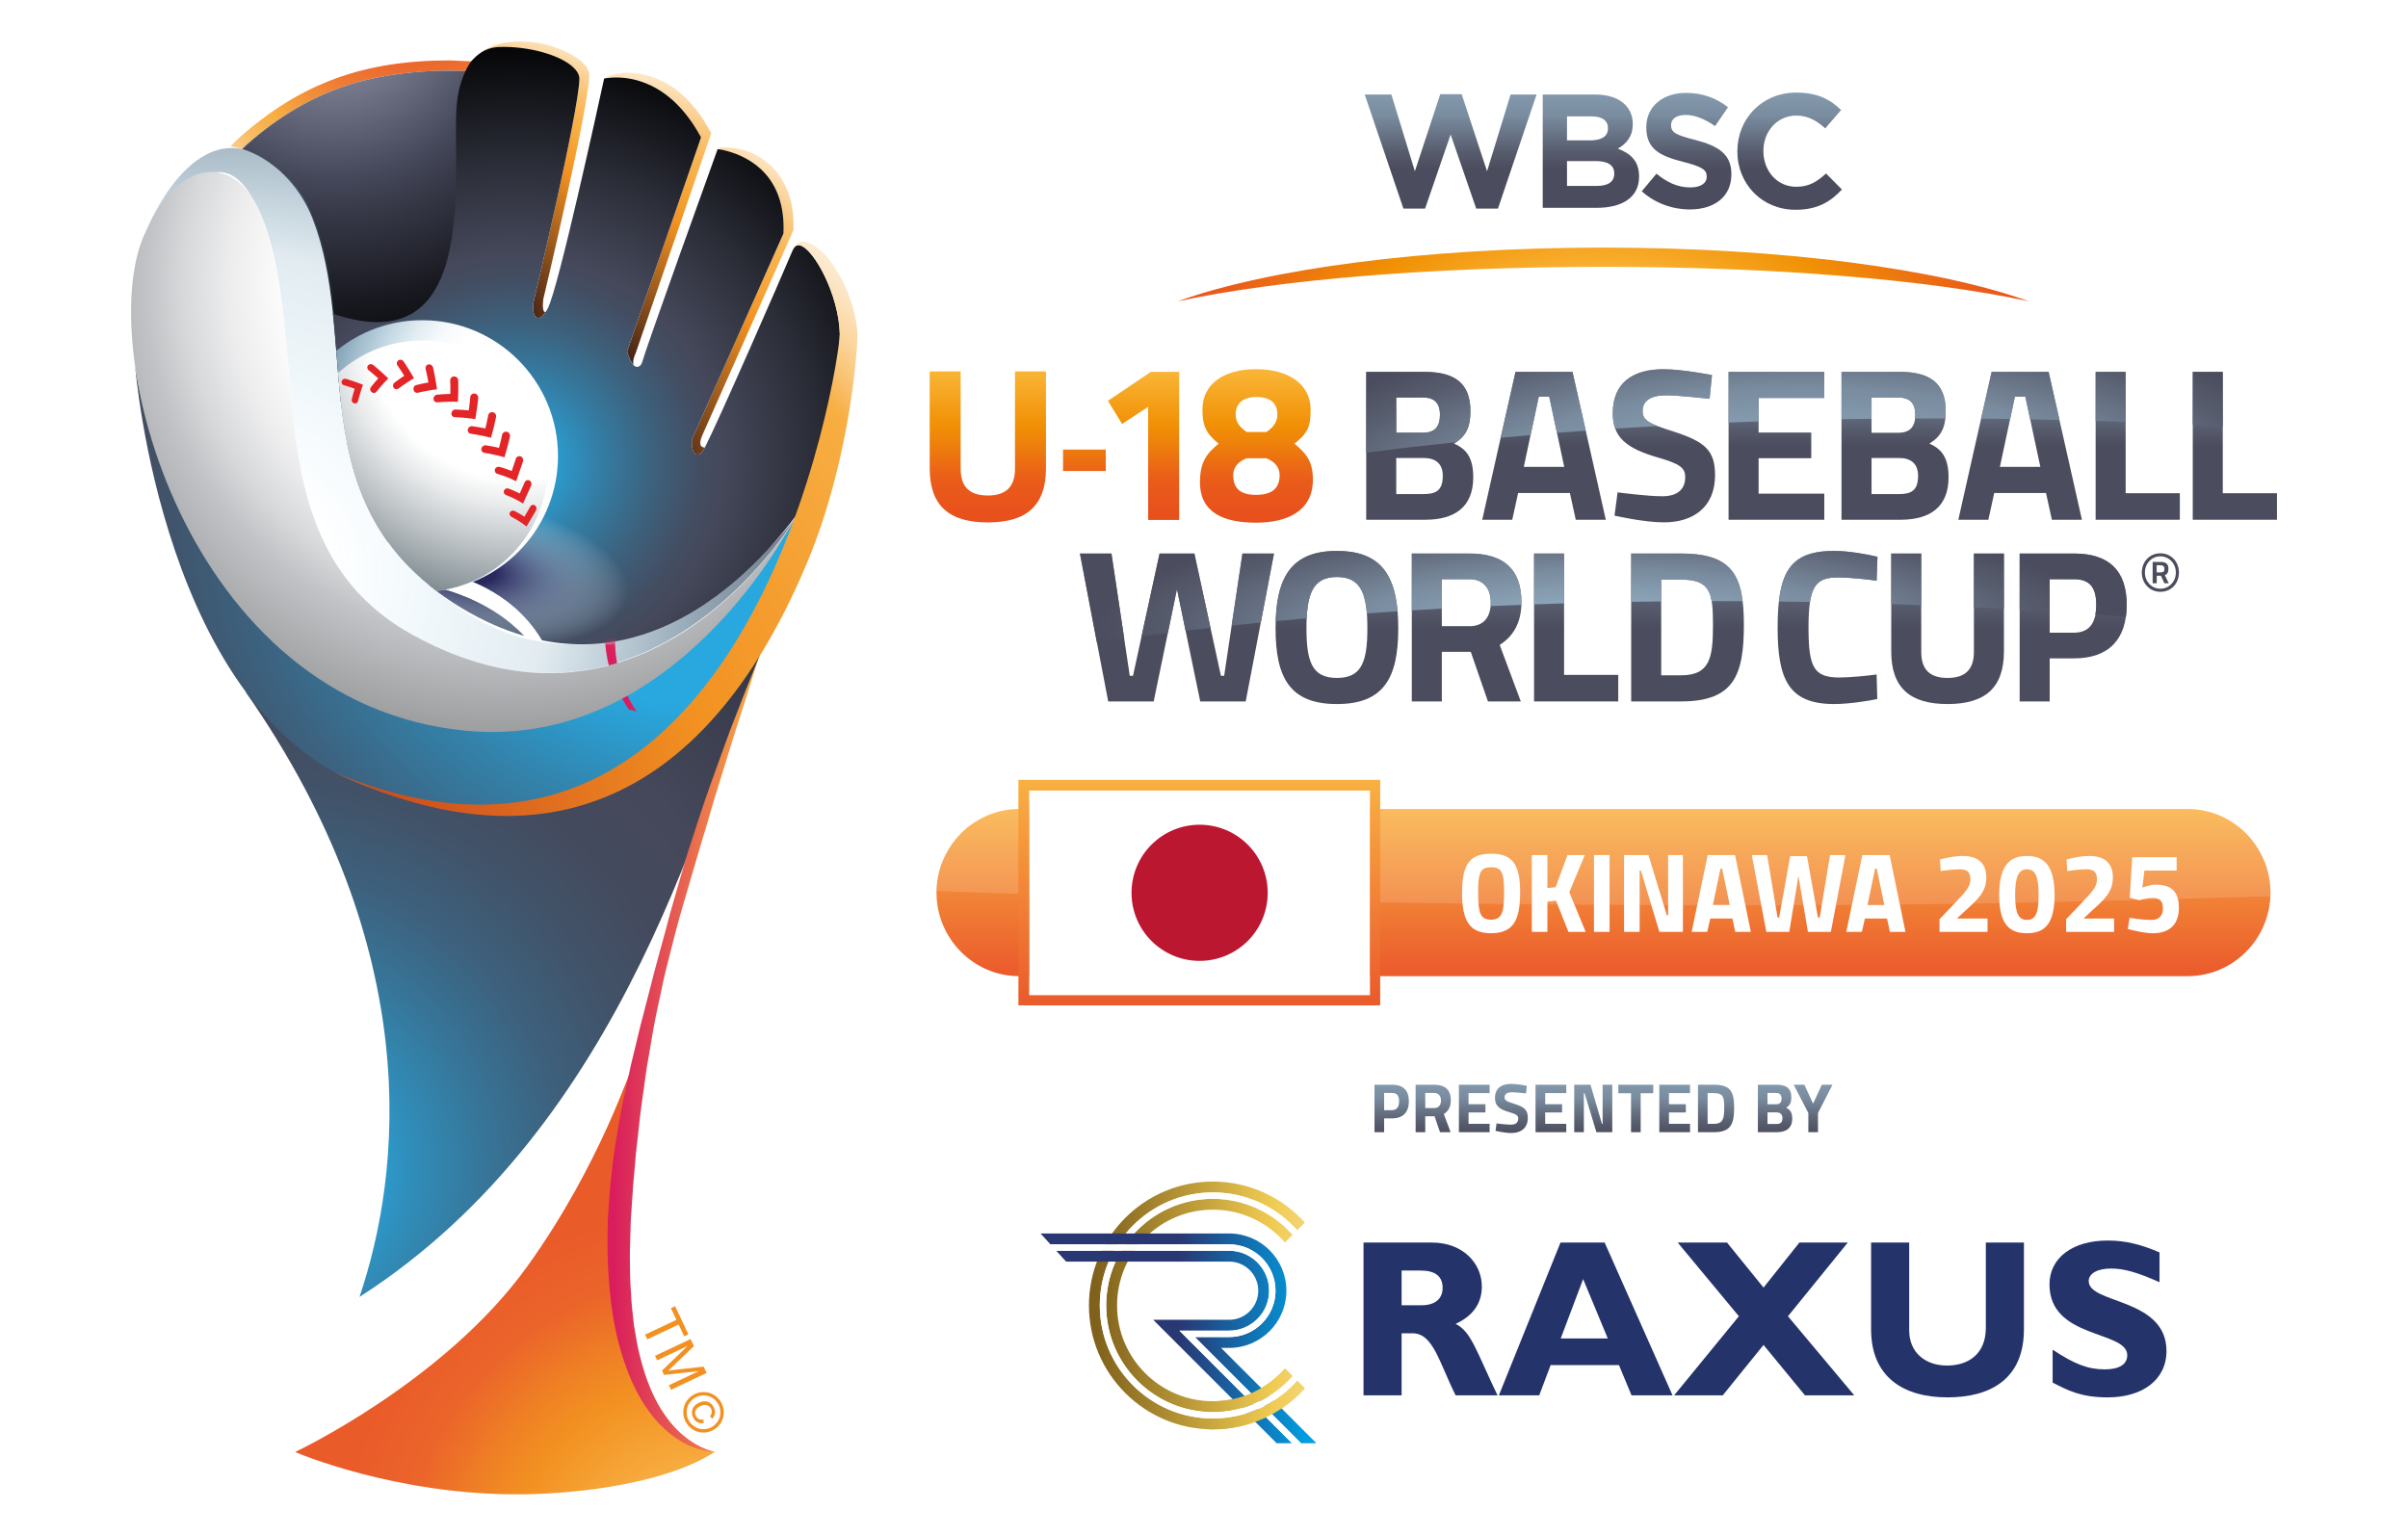
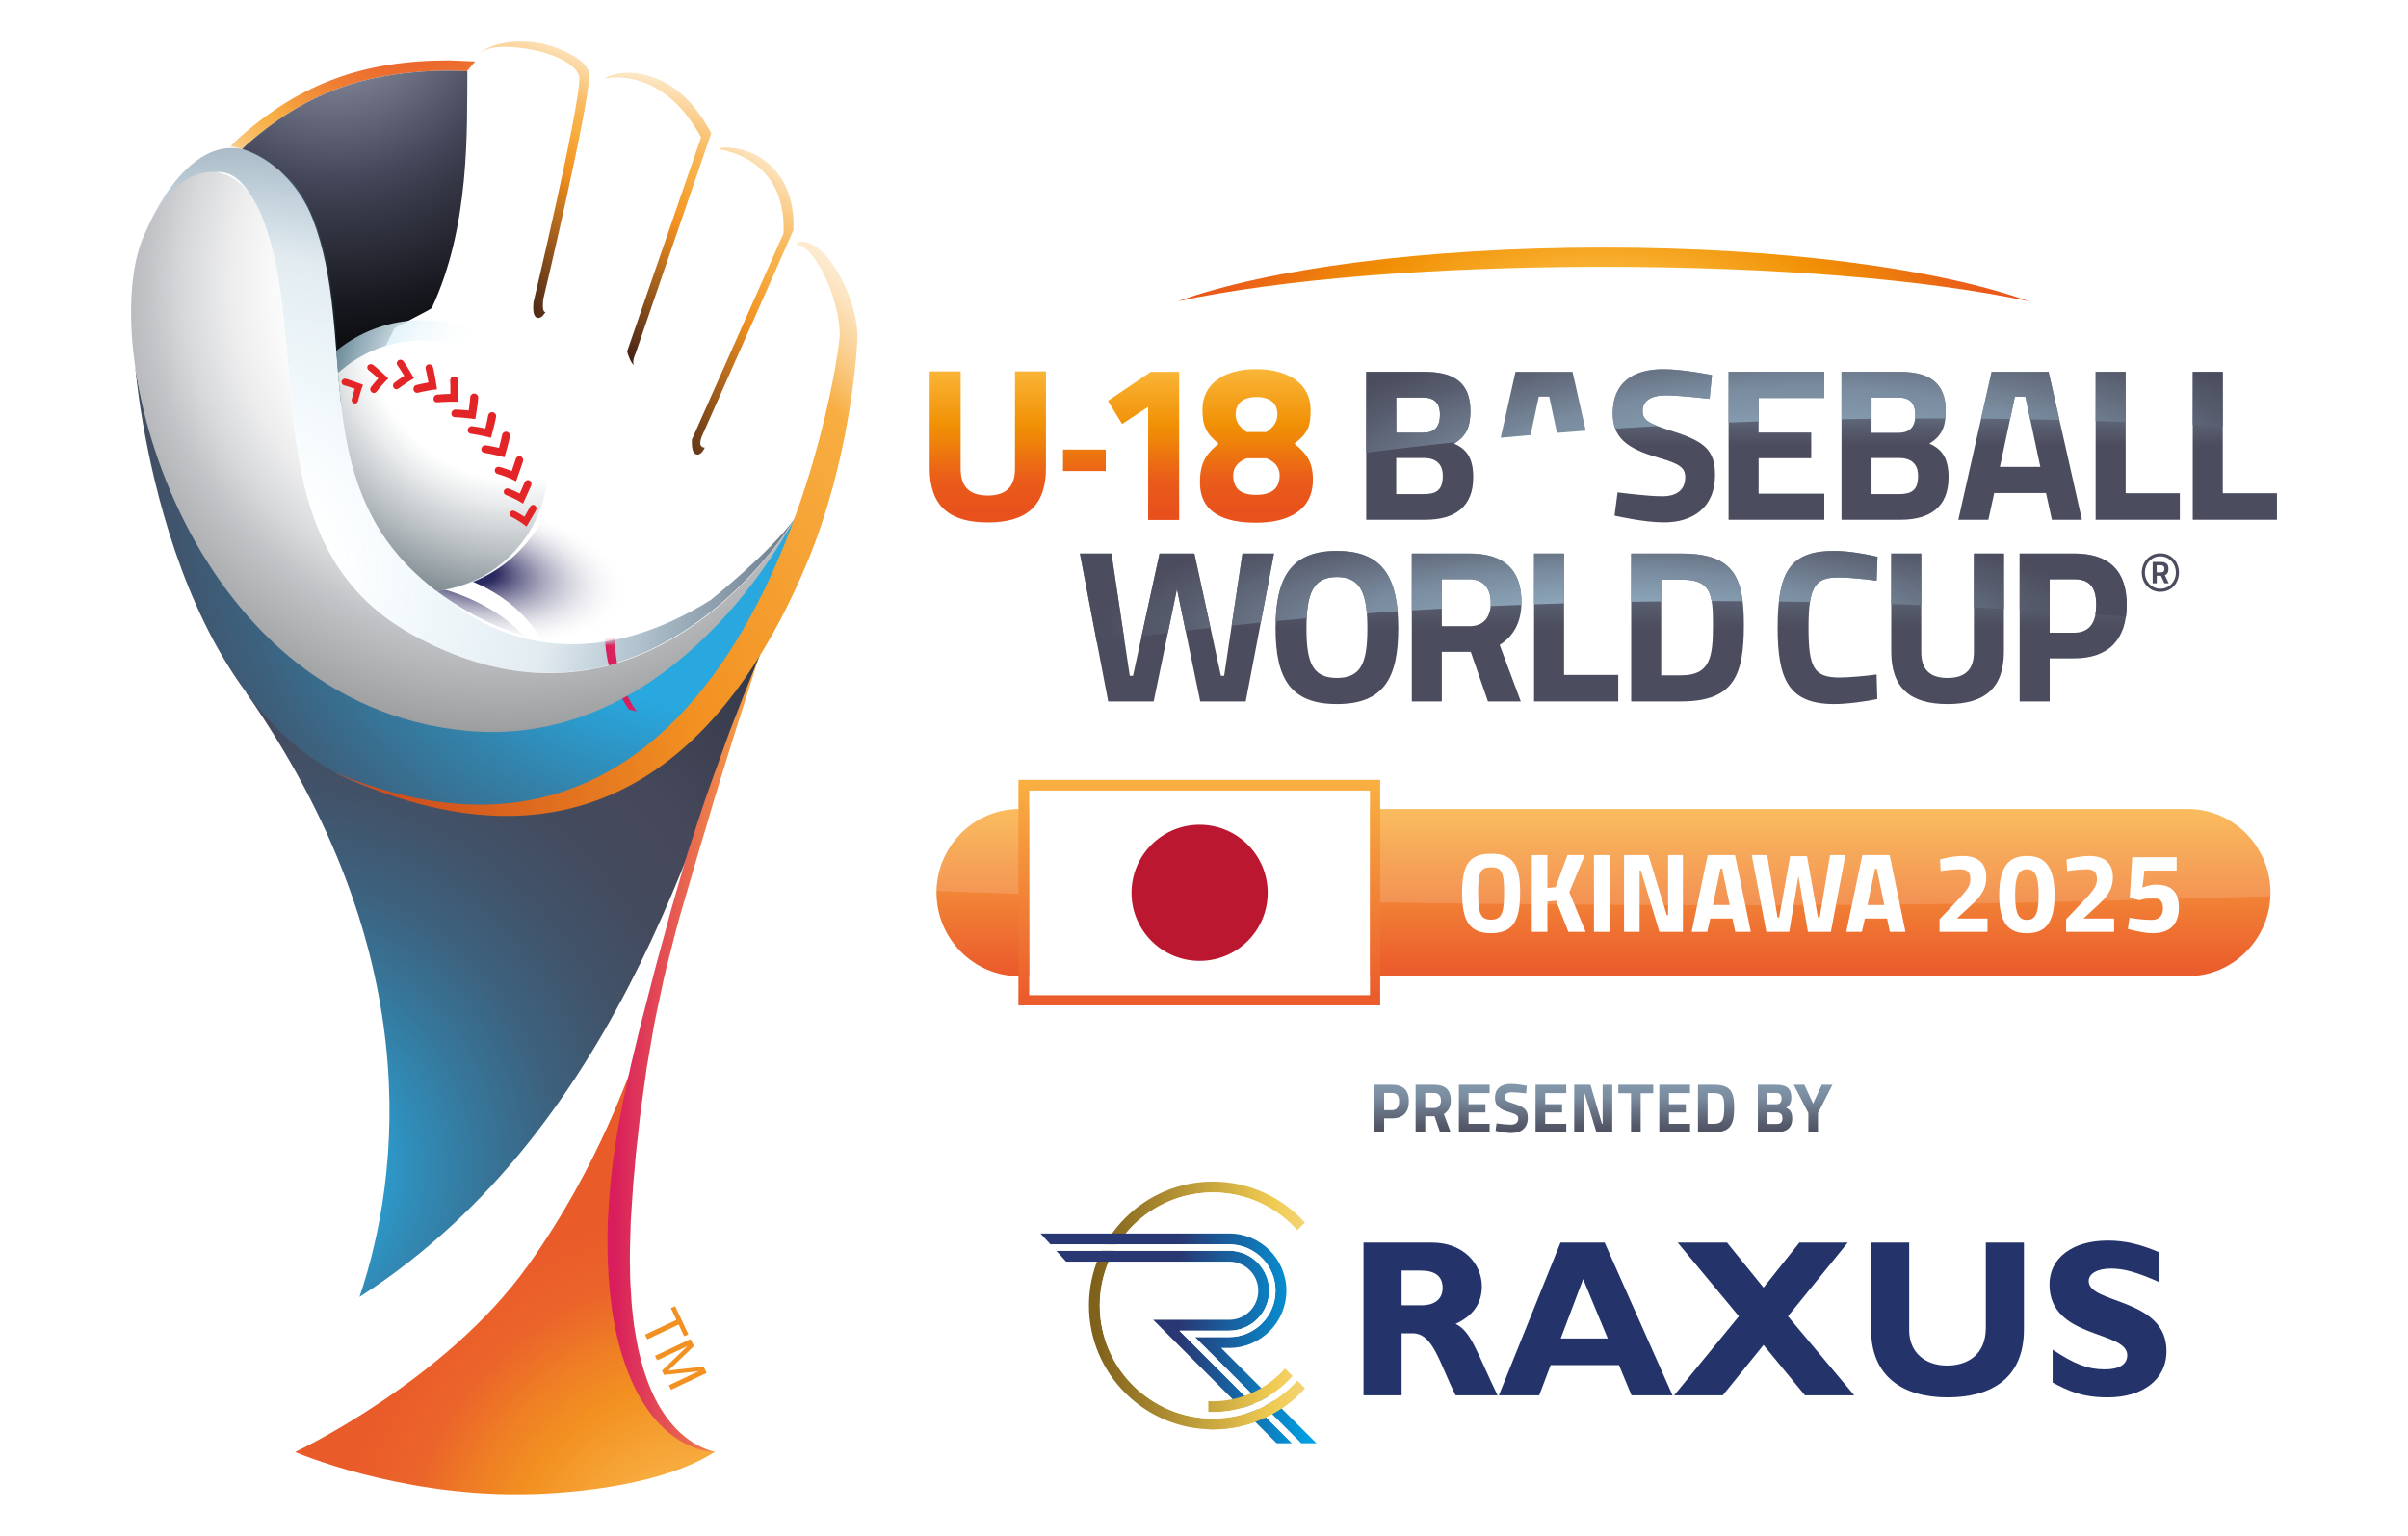
<svg xmlns="http://www.w3.org/2000/svg" xmlns:xlink="http://www.w3.org/1999/xlink" version="1.1" viewBox="0 0 580 370">
  <defs>
    <style>
      .st0 {
        fill: none;
      }

      .st1 {
        mask: url(#mask);
      }

      .st2 {
        filter: url(#luminosity-noclip);
      }

      .st3 {
        fill: url(#linear-gradient2);
      }

      .st4 {
        fill: url(#linear-gradient1);
      }

      .st5 {
        fill: url(#linear-gradient9);
      }

      .st6 {
        fill: url(#linear-gradient3);
      }

      .st7 {
        fill: url(#linear-gradient6);
      }

      .st8 {
        fill: url(#linear-gradient8);
      }

      .st9 {
        fill: url(#linear-gradient7);
      }

      .st10 {
        fill: url(#linear-gradient5);
      }

      .st11 {
        fill: url(#linear-gradient4);
      }

      .st12 {
        fill: url(#radial-gradient34);
      }

      .st13 {
        fill: url(#radial-gradient33);
      }

      .st14 {
        fill: url(#radial-gradient32);
      }

      .st15 {
        fill: url(#radial-gradient30);
      }

      .st16 {
        fill: url(#radial-gradient31);
      }

      .st17 {
        fill: url(#radial-gradient23);
      }

      .st18 {
        fill: url(#radial-gradient22);
      }

      .st19 {
        fill: url(#radial-gradient20);
      }

      .st20 {
        fill: url(#radial-gradient26);
      }

      .st21 {
        fill: url(#radial-gradient25);
      }

      .st22 {
        fill: url(#radial-gradient24);
      }

      .st23 {
        fill: url(#radial-gradient27);
      }

      .st24 {
        fill: url(#radial-gradient21);
      }

      .st25 {
        fill: url(#radial-gradient28);
      }

      .st26 {
        fill: url(#radial-gradient29);
      }

      .st27 {
        fill: url(#radial-gradient16);
      }

      .st28 {
        fill: url(#radial-gradient17);
      }

      .st29 {
        fill: url(#radial-gradient12);
      }

      .st30 {
        fill: url(#radial-gradient15);
      }

      .st31 {
        fill: url(#radial-gradient18);
      }

      .st32 {
        fill: url(#radial-gradient10);
      }

      .st33 {
        fill: url(#radial-gradient19);
      }

      .st34 {
        fill: url(#radial-gradient13);
      }

      .st35 {
        fill: url(#radial-gradient11);
      }

      .st36 {
        fill: url(#radial-gradient14);
      }

      .st37 {
        fill: url(#linear-gradient31);
      }

      .st38 {
        fill: url(#linear-gradient30);
      }

      .st39 {
        fill: url(#linear-gradient38);
      }

      .st40 {
        fill: url(#linear-gradient32);
      }

      .st41 {
        fill: url(#linear-gradient39);
      }

      .st42 {
        fill: url(#linear-gradient34);
      }

      .st43 {
        fill: url(#linear-gradient37);
      }

      .st44 {
        fill: url(#linear-gradient35);
      }

      .st45 {
        fill: url(#linear-gradient33);
      }

      .st46 {
        fill: url(#linear-gradient36);
      }

      .st47 {
        fill: url(#linear-gradient40);
      }

      .st48 {
        fill: url(#linear-gradient41);
      }

      .st49 {
        fill: url(#linear-gradient28);
      }

      .st50 {
        fill: url(#linear-gradient29);
      }

      .st51 {
        fill: url(#linear-gradient18);
      }

      .st52 {
        fill: url(#linear-gradient13);
      }

      .st53 {
        fill: url(#linear-gradient12);
      }

      .st54 {
        fill: url(#linear-gradient15);
      }

      .st55 {
        fill: url(#linear-gradient16);
      }

      .st56 {
        fill: url(#linear-gradient11);
      }

      .st57 {
        fill: url(#linear-gradient10);
      }

      .st58 {
        fill: url(#linear-gradient17);
      }

      .st59 {
        fill: url(#linear-gradient14);
      }

      .st60 {
        fill: url(#linear-gradient19);
      }

      .st61 {
        fill: url(#linear-gradient23);
      }

      .st62 {
        fill: url(#linear-gradient22);
      }

      .st63 {
        fill: url(#linear-gradient24);
      }

      .st64 {
        fill: url(#linear-gradient25);
      }

      .st65 {
        fill: url(#linear-gradient21);
      }

      .st66 {
        fill: url(#linear-gradient20);
      }

      .st67 {
        fill: url(#linear-gradient27);
      }

      .st68 {
        fill: url(#linear-gradient26);
      }

      .st69 {
        fill: url(#radial-gradient);
      }

      .st70 {
        fill: url(#linear-gradient);
      }

      .st71 {
        opacity: .15;
      }

      .st71, .st72 {
        fill: #fff;
      }

      .st73 {
        fill: #4b4c5d;
      }

      .st74 {
        isolation: isolate;
      }

      .st75 {
        clip-path: url(#clippath-1);
      }

      .st76 {
        clip-path: url(#clippath-3);
      }

      .st77 {
        clip-path: url(#clippath-4);
      }

      .st78 {
        clip-path: url(#clippath-2);
      }

      .st79 {
        clip-path: url(#clippath-6);
      }

      .st80 {
        clip-path: url(#clippath-5);
      }

      .st81 {
        fill: #24346b;
      }

      .st82 {
        fill: url(#radial-gradient9);
        mix-blend-mode: multiply;
      }

      .st83 {
        fill: #f29121;
      }

      .st84 {
        fill: #e42528;
      }

      .st85 {
        fill: url(#radial-gradient1);
      }

      .st86 {
        fill: url(#radial-gradient6);
      }

      .st87 {
        fill: url(#radial-gradient8);
      }

      .st88 {
        fill: url(#radial-gradient3);
      }

      .st89 {
        fill: url(#radial-gradient2);
      }

      .st90 {
        fill: url(#radial-gradient5);
      }

      .st91 {
        fill: url(#radial-gradient4);
      }

      .st92 {
        fill: url(#radial-gradient7);
      }

      .st93 {
        clip-path: url(#clippath);
      }

      .st94 {
        fill: #bb1730;
      }
    </style>
    <radialGradient id="radial-gradient" cx="62.987" cy="281.821" fx="62.987" fy="281.821" r="364.056" gradientUnits="userSpaceOnUse">
      <stop offset=".056" stop-color="#28a8df" />
      <stop offset=".1" stop-color="#308db9" />
      <stop offset=".15" stop-color="#377497" />
      <stop offset=".2" stop-color="#3d607c" />
      <stop offset=".252" stop-color="#415369" />
      <stop offset=".304" stop-color="#444a5d" />
      <stop offset=".359" stop-color="#45485a" />
      <stop offset=".786" stop-color="#070b14" />
    </radialGradient>
    <radialGradient id="radial-gradient1" cx="167.99" cy="125.779" fx="167.99" fy="125.779" r="279.159" gradientTransform="translate(0 14.276) scale(1 .887)" gradientUnits="userSpaceOnUse">
      <stop offset=".178" stop-color="#28a8df" />
      <stop offset=".288" stop-color="#3382aa" />
      <stop offset=".395" stop-color="#3c627f" />
      <stop offset=".477" stop-color="#424f64" />
      <stop offset=".526" stop-color="#45485a" />
      <stop offset=".562" stop-color="#414455" />
      <stop offset=".598" stop-color="#383b49" />
      <stop offset=".634" stop-color="#292a35" />
      <stop offset=".671" stop-color="#131419" />
      <stop offset=".697" stop-color="#000" />
    </radialGradient>
    <radialGradient id="radial-gradient2" cx="99.429" cy="-8.589" fx="99.429" fy="-8.589" r="95.088" gradientUnits="userSpaceOnUse">
      <stop offset=".063" stop-color="#ea5b2a" />
      <stop offset=".164" stop-color="#ea5e2b" />
      <stop offset=".263" stop-color="#ec6a2e" />
      <stop offset=".361" stop-color="#ef7e34" />
      <stop offset=".458" stop-color="#f49a3c" />
      <stop offset=".515" stop-color="#f8ae42" />
      <stop offset=".544" stop-color="#f8b14a" />
      <stop offset=".588" stop-color="#f9ba60" />
      <stop offset=".642" stop-color="#faca84" />
      <stop offset=".705" stop-color="#fce0b6" />
      <stop offset=".774" stop-color="#fefbf6" />
      <stop offset=".782" stop-color="#fff" />
    </radialGradient>
    <radialGradient id="radial-gradient3" cx="80.39" cy=".413" fx="80.39" fy=".413" r="109.665" gradientUnits="userSpaceOnUse">
      <stop offset=".04" stop-color="#999daf" />
      <stop offset=".388" stop-color="#45485a" />
      <stop offset=".464" stop-color="#373948" />
      <stop offset=".654" stop-color="#191a21" />
      <stop offset=".804" stop-color="#060708" />
      <stop offset=".897" stop-color="#000" />
    </radialGradient>
    <radialGradient id="radial-gradient4" cx="56.194" cy="137.836" fx="56.194" fy="137.836" r="568.536" gradientUnits="userSpaceOnUse">
      <stop offset=".04" stop-color="#28a8df" stop-opacity="0" />
      <stop offset=".134" stop-color="#4780a0" stop-opacity=".153" />
      <stop offset=".196" stop-color="#46647d" stop-opacity=".567" />
      <stop offset=".257" stop-color="#454f63" stop-opacity=".883" />
      <stop offset=".293" stop-color="#45485a" />
      <stop offset=".485" stop-color="#2c2e39" stop-opacity=".642" />
      <stop offset=".786" stop-color="#000" stop-opacity="0" />
    </radialGradient>
    <radialGradient id="radial-gradient5" cx="140.529" cy="125.597" fx="140.529" fy="125.597" r="116.005" gradientTransform="translate(-33.04 25.107) rotate(-15.449) scale(1 1.139)" gradientUnits="userSpaceOnUse">
      <stop offset=".138" stop-color="#1c0914" />
      <stop offset=".518" stop-color="#f29121" />
      <stop offset=".616" stop-color="#f8ae42" />
      <stop offset=".64" stop-color="#f8b14a" />
      <stop offset=".677" stop-color="#f9ba60" />
      <stop offset=".723" stop-color="#faca84" />
      <stop offset=".776" stop-color="#fce0b6" />
      <stop offset=".834" stop-color="#fefbf6" />
      <stop offset=".842" stop-color="#fff" />
    </radialGradient>
    <radialGradient id="radial-gradient6" cx="137.839" cy="109.311" fx="137.839" fy="109.311" r="117.287" gradientUnits="userSpaceOnUse">
      <stop offset=".159" stop-color="#1c0914" />
      <stop offset=".518" stop-color="#f29121" />
      <stop offset=".616" stop-color="#f8ae42" />
      <stop offset=".64" stop-color="#f8b14a" />
      <stop offset=".677" stop-color="#f9ba60" />
      <stop offset=".723" stop-color="#faca84" />
      <stop offset=".776" stop-color="#fce0b6" />
      <stop offset=".834" stop-color="#fefbf6" />
      <stop offset=".842" stop-color="#fff" />
    </radialGradient>
    <radialGradient id="radial-gradient7" cx="109.683" cy="85.21" fx="109.683" fy="85.21" r="97.478" gradientTransform="translate(-19.534 29.407) rotate(-15.449) scale(1 1.035)" gradientUnits="userSpaceOnUse">
      <stop offset=".126" stop-color="#1c0914" />
      <stop offset=".518" stop-color="#f29121" />
      <stop offset=".616" stop-color="#f8ae42" />
      <stop offset=".64" stop-color="#f8b14a" />
      <stop offset=".677" stop-color="#f9ba60" />
      <stop offset=".723" stop-color="#faca84" />
      <stop offset=".776" stop-color="#fce0b6" />
      <stop offset=".834" stop-color="#fefbf6" />
      <stop offset=".842" stop-color="#fff" />
    </radialGradient>
    <radialGradient id="radial-gradient8" cx="123.822" cy="111.584" fx="123.822" fy="111.584" r="132.978" gradientUnits="userSpaceOnUse">
      <stop offset=".04" stop-color="#28a8df" />
      <stop offset=".049" stop-color="#29a4da" />
      <stop offset=".16" stop-color="#347ca3" />
      <stop offset=".257" stop-color="#3d607b" />
      <stop offset=".333" stop-color="#434e63" />
      <stop offset=".379" stop-color="#45485a" />
      <stop offset=".537" stop-color="#2c2e39" />
      <stop offset=".786" stop-color="#000" />
    </radialGradient>
    <filter id="luminosity-noclip" x="31.73" y="35.015" width="167.761" height="151.761" color-interpolation-filters="sRGB" filterUnits="userSpaceOnUse">
      <feFlood flood-color="#fff" result="bg" />
      <feBlend in="SourceGraphic" in2="bg" />
    </filter>
    <mask id="mask" x="31.73" y="35.015" width="167.761" height="151.761" maskUnits="userSpaceOnUse">
      <g class="st2">
        <path d="M111.217,146.475c53.126,31.954,88.273-33.947,88.273-33.947,0,0,1.101,77.129-63.715,74.07C43.26,192.006,22.115,72.389,35.299,47.185c11.589-21.297,33.371-11.508,39.972,5.43,11.984,30.753-3.917,69.883,35.946,93.861Z" />
      </g>
    </mask>
    <linearGradient id="linear-gradient" x1="669.888" y1="408.8" x2="706.96" y2="408.8" gradientTransform="translate(-649.302 41) rotate(-25.061)" gradientUnits="userSpaceOnUse">
      <stop offset=".039" stop-color="#d91d5d" />
      <stop offset=".937" stop-color="#f8ae42" />
    </linearGradient>
    <clipPath id="clippath">
      <path class="st0" d="M118.152,146.789c-3.808-2.274-8.374-4.18-13.849-5.52-.307-.072-.61-.191-.914-.28,2.346,1.899,4.923,3.737,7.828,5.486,5.189,3.12,10.204,5.295,15.029,6.703-1.954-2.032-4.255-3.972-7-5.714-.361-.242-.716-.457-1.094-.675ZM192.736,59.123c-.177-.048-.508-.14-.897.065-.327.174-.678.549-1.006,1.326-2.363,5.67-17.797,40.967-21.05,47.278-.225.446-.406.743-.501.883-.491.675-1.006.938-1.528.788-.31-.085-1.207-.331-1.111-3.409v-.143l22.079-49.689c.586-13.817-8.165-18.339-13.447-19.802-.774-.215-1.452-.361-1.95-.443-.174-.034-.334-.049-.464-.075-1.933,5.326-16.669,46.31-17.981,50.698l-.072.246c-.188.733-.447,1.163-.828,1.387-.246.136-.532.181-.811.106-.938-.259-1.633-2.001-2.053-3.416l-.071-.242,17.814-51.59c-4.006-7.383-9.192-12.013-15.401-13.738-3.181-.885-5.847-.735-7.262-.537-.276.032-.505.066-.682.101-1.19,5.475-11.05,50.701-13.573,55.362-.089.17-.171.327-.266.481-.736,1.255-1.425,2.025-2.243,1.793-.317-.085-1.268-.355-.931-3.76.112-.457,10.801-45.444,11.06-53.734.072-2.421-3.44-4.976-8.963-6.507-3.225-.895-6.863-1.34-10.221-1.245-1.899.05-3.614.61-5.145,1.814-.068.034-.119.075-.174.121l-.004.012c-.198.167-.392.32-.586.501-.167.16-.331.368-.512.522-.9.762-3.123,4.398-3.825,9.829-1.862,14.439,7.064,64.083-29.931,51.479,1.95,18.789,1.384,38.458,13.123,54.834,4.293,3.651,8.759,6.253,13.324,7.361,6.471,1.575,11.544,4.071,15.503,7.092.252.184.488.372.73.563,3.317,2.663,5.806,5.69,7.668,8.813,31.275,6.307,54.087-19.7,63.78-33.552,5.997-16.692,7.879-32.577,7.947-40.272-.256-9.509-6.222-20.385-9.54-21.299Z" />
    </clipPath>
    <radialGradient id="radial-gradient9" cx="-17.379" cy="-372.739" fx="-17.379" fy="-372.739" r="31.911" gradientTransform="translate(97.345 383.747) rotate(9.375) scale(1.487 .659)" gradientUnits="userSpaceOnUse">
      <stop offset=".158" stop-color="#2a285e" />
      <stop offset=".842" stop-color="#fff" stop-opacity="0" />
    </radialGradient>
    <radialGradient id="radial-gradient10" cx="136.366" cy="101.64" fx="136.366" fy="101.64" r="75.726" gradientUnits="userSpaceOnUse">
      <stop offset=".408" stop-color="#fff" />
      <stop offset=".476" stop-color="#fbfdfe" stop-opacity=".983" />
      <stop offset=".549" stop-color="#f0f9fc" stop-opacity=".931" />
      <stop offset=".626" stop-color="#ddf1fa" stop-opacity=".846" />
      <stop offset=".704" stop-color="#c4e7f6" stop-opacity=".726" />
      <stop offset=".784" stop-color="#a3daf2" stop-opacity=".572" />
      <stop offset=".865" stop-color="#7acaec" stop-opacity=".384" />
      <stop offset=".946" stop-color="#4bb8e5" stop-opacity=".165" />
      <stop offset="1" stop-color="#28aae1" stop-opacity="0" />
    </radialGradient>
    <radialGradient id="radial-gradient11" cx="125.141" cy="79.142" fx="125.141" fy="79.142" r="76.2" gradientUnits="userSpaceOnUse">
      <stop offset=".477" stop-color="#fff" />
      <stop offset=".563" stop-color="#e8eaeb" />
      <stop offset=".743" stop-color="#aeb5b9" />
      <stop offset="1" stop-color="#51626a" />
    </radialGradient>
    <radialGradient id="radial-gradient12" cx="203.117" cy="92.719" fx="203.117" fy="92.719" r="134.168" gradientTransform="translate(-86.949 -12.089) rotate(-3.348)" gradientUnits="userSpaceOnUse">
      <stop offset=".336" stop-color="#fff" />
      <stop offset=".409" stop-color="#fafafa" />
      <stop offset=".491" stop-color="#ededee" />
      <stop offset=".576" stop-color="#d6d8da" />
      <stop offset=".64" stop-color="#c1c3c6" />
      <stop offset=".774" stop-color="#a3a5a7" />
      <stop offset=".832" stop-color="#959799" />
      <stop offset="1" stop-color="#5a5b5d" />
    </radialGradient>
    <radialGradient id="radial-gradient13" cx="85.053" cy="202.281" fx="85.053" fy="202.281" r="204.714" gradientUnits="userSpaceOnUse">
      <stop offset=".031" stop-color="#cc481d" />
      <stop offset=".424" stop-color="#f29121" />
      <stop offset=".759" stop-color="#f8ae42" />
      <stop offset=".79" stop-color="#f9c16f" />
      <stop offset=".824" stop-color="#fbd49a" />
      <stop offset=".859" stop-color="#fce3bf" />
      <stop offset=".895" stop-color="#fdefdb" />
      <stop offset=".93" stop-color="#fef8ef" />
      <stop offset=".965" stop-color="#fefdfb" />
      <stop offset="1" stop-color="#fff" />
    </radialGradient>
    <radialGradient id="radial-gradient14" cx="170.188" cy="380.457" fx="170.188" fy="380.457" r="92.426" gradientUnits="userSpaceOnUse">
      <stop offset="0" stop-color="#fff" />
      <stop offset=".009" stop-color="#fefbf6" />
      <stop offset=".081" stop-color="#fce0b6" />
      <stop offset=".146" stop-color="#faca84" />
      <stop offset=".202" stop-color="#f9ba60" />
      <stop offset=".248" stop-color="#f8b14a" />
      <stop offset=".277" stop-color="#f8ae42" />
      <stop offset=".521" stop-color="#f29121" />
      <stop offset=".632" stop-color="#ef8124" />
      <stop offset=".79" stop-color="#eb652a" />
      <stop offset=".965" stop-color="#ea5b2a" />
    </radialGradient>
    <linearGradient id="linear-gradient1" x1="146.256" y1="254.137" x2="185.298" y2="254.137" gradientTransform="matrix(1,0,0,1,0,0)" xlink:href="#linear-gradient" />
    <radialGradient id="radial-gradient15" cx="385.809" cy="81.305" fx="385.809" fy="81.305" r="117.416" gradientTransform="translate(0 41.415) scale(1 .491)" gradientUnits="userSpaceOnUse">
      <stop offset="0" stop-color="#fff" />
      <stop offset=".022" stop-color="#fef6e8" />
      <stop offset=".09" stop-color="#fcdea8" />
      <stop offset=".152" stop-color="#facb76" />
      <stop offset=".206" stop-color="#f9be52" />
      <stop offset=".249" stop-color="#f9b63c" />
      <stop offset=".277" stop-color="#f9b334" />
      <stop offset=".521" stop-color="#f19106" />
      <stop offset=".616" stop-color="#ee810b" />
      <stop offset=".79" stop-color="#ea5c1a" />
      <stop offset=".965" stop-color="#e8501c" />
    </radialGradient>
    <linearGradient id="linear-gradient2" x1="386.18" y1="9.904" x2="386.18" y2="52.893" gradientUnits="userSpaceOnUse">
      <stop offset=".053" stop-color="#97b4c8" />
      <stop offset=".416" stop-color="#7a8c9f" />
      <stop offset=".615" stop-color="#585e6f" />
      <stop offset=".715" stop-color="#4b4c5d" />
    </linearGradient>
    <linearGradient id="linear-gradient3" x1="283.488" y1="177.695" x2="283.488" y2="110.55" gradientUnits="userSpaceOnUse">
      <stop offset=".391" stop-color="#4b4c5d" />
      <stop offset=".482" stop-color="#585e6f" />
      <stop offset=".663" stop-color="#7a8c9f" />
      <stop offset=".947" stop-color="#97b4c8" />
    </linearGradient>
    <linearGradient id="linear-gradient4" x1="322.014" y1="177.695" x2="322.014" y2="110.55" xlink:href="#linear-gradient3" />
    <linearGradient id="linear-gradient5" x1="353.259" x2="353.259" xlink:href="#linear-gradient3" />
    <linearGradient id="linear-gradient6" x1="379.639" x2="379.639" xlink:href="#linear-gradient3" />
    <linearGradient id="linear-gradient7" x1="406.465" x2="406.465" xlink:href="#linear-gradient3" />
    <linearGradient id="linear-gradient8" x1="440.192" y1="177.695" x2="440.192" y2="110.55" xlink:href="#linear-gradient3" />
    <linearGradient id="linear-gradient9" x1="469.101" y1="177.695" x2="469.101" y2="110.55" xlink:href="#linear-gradient3" />
    <linearGradient id="linear-gradient10" x1="499.354" x2="499.354" xlink:href="#linear-gradient3" />
    <radialGradient id="radial-gradient16" cx="386.18" cy="151.166" fx="386.18" fy="151.166" r="146.835" gradientTransform="translate(0 116.708) scale(1 .228)" gradientUnits="userSpaceOnUse">
      <stop offset=".053" stop-color="#97b4c8" />
      <stop offset=".411" stop-color="#7a8c9f" />
      <stop offset=".693" stop-color="#585e6f" />
      <stop offset=".834" stop-color="#4b4c5d" />
    </radialGradient>
    <radialGradient id="radial-gradient17" cx="386.179" cy="151.166" fx="386.179" fy="151.166" r="146.834" gradientTransform="translate(0 116.708) scale(1 .228)" xlink:href="#radial-gradient16" />
    <radialGradient id="radial-gradient18" cx="386.18" cy="151.165" fx="386.18" fy="151.165" r="146.834" gradientTransform="translate(0 116.708) scale(1 .228)" xlink:href="#radial-gradient16" />
    <radialGradient id="radial-gradient19" cx="386.175" cy="151.166" fx="386.175" fy="151.166" r="146.827" gradientTransform="translate(0 116.708) scale(1 .228)" xlink:href="#radial-gradient16" />
    <radialGradient id="radial-gradient20" cx="386.18" cy="151.166" fx="386.18" fy="151.166" r="146.836" gradientTransform="translate(0 116.708) scale(1 .228)" xlink:href="#radial-gradient16" />
    <radialGradient id="radial-gradient21" cx="386.18" cy="151.166" fx="386.18" fy="151.166" r="146.836" gradientTransform="translate(0 116.709) scale(1 .228)" xlink:href="#radial-gradient16" />
    <radialGradient id="radial-gradient22" cx="386.178" cy="151.165" fx="386.178" fy="151.165" r="146.838" gradientTransform="translate(0 116.708) scale(1 .228)" xlink:href="#radial-gradient16" />
    <radialGradient id="radial-gradient23" cx="386.18" cy="151.166" fx="386.18" fy="151.166" r="146.835" gradientTransform="translate(0 116.708) scale(1 .228)" xlink:href="#radial-gradient16" />
    <radialGradient id="radial-gradient24" cx="386.18" cy="151.166" fx="386.18" fy="151.166" r="146.834" gradientTransform="translate(0 116.708) scale(1 .228)" xlink:href="#radial-gradient16" />
    <radialGradient id="radial-gradient25" cx="386.18" cy="151.166" fx="386.18" fy="151.166" r="146.837" gradientTransform="translate(0 116.708) scale(1 .228)" xlink:href="#radial-gradient16" />
    <radialGradient id="radial-gradient26" cx="386.18" cy="151.165" fx="386.18" fy="151.165" r="146.834" gradientTransform="translate(0 116.708) scale(1 .228)" xlink:href="#radial-gradient16" />
    <linearGradient id="linear-gradient11" x1="341.961" y1="128.092" x2="341.961" y2="75.572" xlink:href="#linear-gradient3" />
    <linearGradient id="linear-gradient12" x1="371.897" y1="128.092" x2="371.897" y2="75.572" xlink:href="#linear-gradient3" />
    <linearGradient id="linear-gradient13" x1="400.776" y1="128.093" x2="400.776" y2="75.572" xlink:href="#linear-gradient3" />
    <linearGradient id="linear-gradient14" x1="427.88" y1="128.092" x2="427.88" y2="75.572" xlink:href="#linear-gradient3" />
    <linearGradient id="linear-gradient15" x1="456.446" y1="128.092" x2="456.446" y2="75.572" xlink:href="#linear-gradient3" />
    <linearGradient id="linear-gradient16" x1="486.575" y1="128.092" x2="486.575" y2="75.572" xlink:href="#linear-gradient3" />
    <linearGradient id="linear-gradient17" x1="514.9" y1="128.092" x2="514.9" y2="75.572" xlink:href="#linear-gradient3" />
    <linearGradient id="linear-gradient18" x1="538.294" y1="128.092" x2="538.294" y2="75.572" xlink:href="#linear-gradient3" />
    <radialGradient id="radial-gradient27" cx="429.712" cy="118.211" fx="429.712" fy="118.211" r="185.391" gradientTransform="translate(-.692 89.3) rotate(-1.188) scale(1 .32)" gradientUnits="userSpaceOnUse">
      <stop offset=".053" stop-color="#97b4c8" />
      <stop offset=".416" stop-color="#7a8c9f" />
      <stop offset=".615" stop-color="#585e6f" />
      <stop offset=".715" stop-color="#4b4c5d" />
    </radialGradient>
    <radialGradient id="radial-gradient28" cx="429.711" cy="118.212" fx="429.711" fy="118.212" r="185.39" gradientTransform="translate(-.692 89.3) rotate(-1.188) scale(1 .32)" xlink:href="#radial-gradient27" />
    <radialGradient id="radial-gradient29" cx="429.711" cy="118.212" fx="429.711" fy="118.212" r="185.393" gradientTransform="translate(-.692 89.3) rotate(-1.188) scale(1 .32)" xlink:href="#radial-gradient27" />
    <radialGradient id="radial-gradient30" cx="429.711" cy="118.212" fx="429.711" fy="118.212" r="185.392" gradientTransform="translate(-.692 89.3) rotate(-1.188) scale(1 .32)" xlink:href="#radial-gradient27" />
    <radialGradient id="radial-gradient31" cx="429.711" cy="118.212" fx="429.711" fy="118.212" r="185.392" gradientTransform="translate(-.692 89.3) rotate(-1.188) scale(1 .32)" xlink:href="#radial-gradient27" />
    <radialGradient id="radial-gradient32" cx="429.71" cy="118.211" fx="429.71" fy="118.211" r="185.392" gradientTransform="translate(-.692 89.3) rotate(-1.188) scale(1 .32)" xlink:href="#radial-gradient27" />
    <radialGradient id="radial-gradient33" cx="429.711" cy="118.211" fx="429.711" fy="118.211" r="185.39" gradientTransform="translate(-.692 89.3) rotate(-1.188) scale(1 .32)" xlink:href="#radial-gradient27" />
    <radialGradient id="radial-gradient34" cx="429.713" cy="118.212" fx="429.713" fy="118.212" r="185.388" gradientTransform="translate(-.692 89.3) rotate(-1.188) scale(1 .32)" xlink:href="#radial-gradient27" />
    <linearGradient id="linear-gradient19" x1="237.931" y1="76.35" x2="237.931" y2="125.96" gradientUnits="userSpaceOnUse">
      <stop offset="0" stop-color="#fff" />
      <stop offset=".022" stop-color="#fef6e8" />
      <stop offset=".09" stop-color="#fcdea8" />
      <stop offset=".152" stop-color="#facb76" />
      <stop offset=".206" stop-color="#f9be52" />
      <stop offset=".249" stop-color="#f9b63c" />
      <stop offset=".277" stop-color="#f9b334" />
      <stop offset=".521" stop-color="#f19106" />
      <stop offset=".616" stop-color="#ee810b" />
      <stop offset=".79" stop-color="#ea5c1a" />
      <stop offset=".965" stop-color="#e8501c" />
    </linearGradient>
    <linearGradient id="linear-gradient20" x1="261.192" y1="76.339" x2="261.192" y2="125.964" xlink:href="#linear-gradient19" />
    <linearGradient id="linear-gradient21" x1="275.437" y1="76.348" x2="275.437" y2="125.96" xlink:href="#linear-gradient19" />
    <linearGradient id="linear-gradient22" x1="302.627" y1="76.348" x2="302.627" y2="125.961" xlink:href="#linear-gradient19" />
    <linearGradient id="linear-gradient23" x1="386.226" y1="235.167" x2="386.226" y2="194.915" gradientUnits="userSpaceOnUse">
      <stop offset=".035" stop-color="#eb5c2c" />
      <stop offset="1" stop-color="#f9b042" />
    </linearGradient>
    <linearGradient id="linear-gradient24" x1="288.868" y1="242.206" x2="288.868" y2="187.875" xlink:href="#linear-gradient23" />
    <clipPath id="clippath-1">
      <path class="st0" d="M266.443,314.499c0,14.167,11.525,25.692,25.691,25.692,7.638,0,14.508-3.352,19.218-8.66l-1.852-1.853c-4.233,4.836-10.448,7.896-17.365,7.896-12.723,0-23.075-10.352-23.075-23.076s10.352-23.075,23.075-23.075c6.917,0,13.132,3.06,17.365,7.896l1.852-1.853c-4.71-5.309-11.579-8.66-19.218-8.66-14.166,0-25.691,11.525-25.691,25.692" />
    </clipPath>
    <linearGradient id="linear-gradient25" x1="-1274.593" y1="464.846" x2="-1274.371" y2="464.846" gradientTransform="translate(342150.027 125001.514) scale(268.233 -268.233)" gradientUnits="userSpaceOnUse">
      <stop offset="0" stop-color="#7f611b" />
      <stop offset=".719" stop-color="#f0cb52" />
      <stop offset="1" stop-color="#f7df9e" />
    </linearGradient>
    <clipPath id="clippath-2">
      <path class="st0" d="M262.287,314.499c0,16.458,13.39,29.848,29.847,29.848,8.784,0,16.693-3.815,22.16-9.874l-1.852-1.852c-4.99,5.586-12.245,9.11-20.308,9.11-15.015,0-27.231-12.216-27.231-27.232s12.216-27.231,27.231-27.231c8.063,0,15.317,3.523,20.308,9.11l1.852-1.852c-5.467-6.059-13.376-9.874-22.16-9.874-16.458,0-29.847,13.39-29.847,29.848" />
    </clipPath>
    <linearGradient id="linear-gradient26" x1="-1274.593" y1="464.846" x2="-1274.371" y2="464.846" gradientTransform="translate(342151.362 125001.954) scale(268.234 -268.234)" xlink:href="#linear-gradient25" />
    <clipPath id="clippath-3">
      <path class="st0" d="M254.408,301.314l2.379,2.617h39.272c3.866,0,7.012,3.146,7.012,7.012s-3.146,7.012-7.012,7.012h-18.295l29.74,29.741h3.701l-27.124-27.124h11.979c5.309,0,9.629-4.32,9.629-9.629s-4.319-9.629-9.629-9.629h-41.651Z" />
    </clipPath>
    <linearGradient id="linear-gradient27" x1="-1275.007" y1="464.979" x2="-1274.784" y2="464.979" gradientTransform="translate(380962.026 139165.129) scale(298.596 -298.596)" gradientUnits="userSpaceOnUse">
      <stop offset="0" stop-color="#293772" />
      <stop offset=".5" stop-color="#293772" />
      <stop offset=".972" stop-color="#009ee2" />
      <stop offset="1" stop-color="#009ee2" />
    </linearGradient>
    <clipPath id="clippath-4">
      <path class="st0" d="M250.629,297.158l2.379,2.617h43.05c6.158,0,11.168,5.01,11.168,11.168s-5.01,11.168-11.168,11.168h-8.262c1.958,1.958,19.855,19.855,25.585,25.585h3.701c-1.452-1.451-16.188-16.188-22.968-22.968h1.945c7.601,0,13.785-6.184,13.785-13.785s-6.184-13.785-13.785-13.785h-45.429Z" />
    </clipPath>
    <linearGradient id="linear-gradient28" x1="-1275.007" y1="464.955" x2="-1274.784" y2="464.955" gradientTransform="translate(380961.987 139155.778) scale(298.596 -298.596)" xlink:href="#linear-gradient27" />
    <clipPath id="clippath-5">
      <path class="st0" d="M292.134,337.575c-.365,0-.729-.01-1.09-.026v2.619c.362.015.725.025,1.09.025,7.639,0,14.508-3.352,19.218-8.661l-1.853-1.852c-4.233,4.836-10.448,7.896-17.365,7.896" />
    </clipPath>
    <linearGradient id="linear-gradient29" x1="-1274.593" y1="465.112" x2="-1274.371" y2="465.112" gradientTransform="translate(342151.16 125093.752) scale(268.234 -268.234)" xlink:href="#linear-gradient25" />
    <clipPath id="clippath-6">
      <path class="st0" d="M292.134,341.731c-.365,0-.728-.009-1.09-.024v2.618c.362.013.725.022,1.09.022,8.784,0,16.693-3.815,22.16-9.874l-1.852-1.852c-4.991,5.586-12.245,9.11-20.308,9.11" />
    </clipPath>
    <linearGradient id="linear-gradient30" x1="-1274.593" y1="465.158" x2="-1274.371" y2="465.158" gradientTransform="translate(342151.238 125109.728) scale(268.234 -268.234)" xlink:href="#linear-gradient25" />
    <linearGradient id="linear-gradient31" x1="335.205" y1="251.988" x2="335.205" y2="281.964" xlink:href="#linear-gradient2" />
    <linearGradient id="linear-gradient32" x1="345.209" y1="251.988" x2="345.209" y2="281.964" xlink:href="#linear-gradient2" />
    <linearGradient id="linear-gradient33" x1="355.096" y1="251.988" x2="355.096" y2="281.964" xlink:href="#linear-gradient2" />
    <linearGradient id="linear-gradient34" x1="364.04" y1="251.988" x2="364.04" y2="281.964" xlink:href="#linear-gradient2" />
    <linearGradient id="linear-gradient35" x1="373.557" y1="251.988" x2="373.557" y2="281.964" xlink:href="#linear-gradient2" />
    <linearGradient id="linear-gradient36" x1="383.755" y1="251.988" x2="383.755" y2="281.964" xlink:href="#linear-gradient2" />
    <linearGradient id="linear-gradient37" x1="394.001" y1="251.988" x2="394.001" y2="281.964" xlink:href="#linear-gradient2" />
    <linearGradient id="linear-gradient38" x1="403.367" y1="251.988" x2="403.367" y2="281.964" xlink:href="#linear-gradient2" />
    <linearGradient id="linear-gradient39" x1="413.338" y1="251.988" x2="413.338" y2="281.964" xlink:href="#linear-gradient2" />
    <linearGradient id="linear-gradient40" x1="427.545" y1="251.988" x2="427.545" y2="281.964" xlink:href="#linear-gradient2" />
    <linearGradient id="linear-gradient41" x1="436.708" y1="251.988" x2="436.708" y2="281.964" xlink:href="#linear-gradient2" />
  </defs>
  <g class="st74">
    <g id="LOGO">
      <g id="TONAL_POS">
        <g>
          <g>
            <g>
              <g>
                <path class="st69" d="M59.186,166.728c43.572,62.399,37.394,116.121,27.408,145.715,64.625-41.479,83.411-120.809,97.049-156.329-37.432,48.033-102.62,14.024-124.457,10.614Z" />
                <path class="st85" d="M45.033,123.329c41.486,54.429,79.951,51.234,107.414,37.896,26.532-12.888,39.236-36.668,39.236-36.668,0,0-9.301,28.366-27.664,47.825-16.382,17.361-41.281,29.232-75.007,17.463-49.798-17.378-56.436-101.475-56.436-101.475,0,0,3.304,22.949,12.458,34.96Z" />
                <path class="st89" d="M58.33,35.898c.375-.368.757-.75,1.115-1.065,8.145-7.18,16.393-11.921,25.516-14.696,7.422-2.26,17.855-3.539,27.487-2.956v-.014l2.011-2.351-6.161-.268c-20.705,0-35.799,5.516-50.47,18.448-.75.661-1.527,1.432-2.305,2.242,1.456.23,3.314.817,2.806.66Z" />
                <path class="st88" d="M75.271,52.614c5.465,14.03,5.138,29.802,6.938,45.083,4.702-4.061,9.001-10.661,12.775-18.54.147-.334,8.858-4.623,9.018-4.954,9.304-19.932,8.431-42.981,8.568-57.017-9.666-.6-20.156.68-27.609,2.951-9.124,2.775-17.371,7.516-25.516,14.696-.358.315-.74.697-1.115,1.065,7.259,2.26,13.812,8.679,16.941,16.717Z" />
                <path class="st91" d="M36.114,53.675s12.976-30.46,31.571-12.17c0,0,12.629,5.675,13.689,46.401,1.101,42.355,38.417,88.618,89.76,56.668,0,0,14.473-11.507,20.549-20.017,0,0-23.208,39.414-62.386,37.515-39.174-1.903-55.908-32.329-57.81-49.826-1.903-17.494-3.045-68.458-17.876-70.74,0,0-9.509-1.521-17.497,12.17Z" />
                <g>
                  <path class="st90" d="M188.723,56.222l-22.079,49.689v.143c-.095,3.079.801,3.324,1.111,3.409.522.15,1.036-.113,1.528-.788.095-.14.276-.437.501-.883-.065.038-.143.041-.205.027-.382-.109-1.473-.232-.546-2.669l22.066-49.675.01-.133c.607-14.357-9.591-20.555-17.77-19.712l-.014.346c.498.082,1.176.228,1.95.443,5.281,1.463,14.033,5.985,13.447,19.802Z" />
                  <path class="st86" d="M153.459,19.352c6.209,1.725,11.394,6.355,15.401,13.738l-17.814,51.59.071.242c.341,1.156.88,2.485,1.568,3.089-.273-.471-.266-1.391.433-2.953l18.189-52.955-.153-.297c-4.105-7.579-9.134-12.051-15.571-13.721-6.362-1.652-10.068.83-10.068.83.177-.034.406-.068.682-.101,1.415-.198,4.081-.348,7.262.537Z" />
                  <path class="st92" d="M130.599,12.55c5.523,1.531,9.035,4.086,8.963,6.507-.259,8.29-10.948,53.277-11.06,53.734-.338,3.406.614,3.675.931,3.76.716.201,1.33-.382,1.964-1.36-1.013.044-.522-3.174-.522-3.174.45-1.861,10.822-45.633,11.077-53.855.092-2.823-4.463-5.781-10.416-7.436-2.82-.788-11.496-1.855-16.304,2.393,1.531-1.204,3.246-1.764,5.145-1.814,3.358-.095,6.996.35,10.221,1.245Z" />
                </g>
-                 <path class="st87" d="M118.152,146.789c-3.808-2.274-8.374-4.18-13.849-5.52-.307-.072-.61-.191-.914-.28,2.346,1.899,4.923,3.737,7.828,5.486,5.189,3.12,10.204,5.295,15.029,6.703-1.954-2.032-4.255-3.972-7-5.714-.361-.242-.716-.457-1.094-.675ZM192.736,59.123c-.177-.048-.508-.14-.897.065-.327.174-.678.549-1.006,1.326-2.363,5.67-17.797,40.967-21.05,47.278-.225.446-.406.743-.501.883-.491.675-1.006.938-1.528.788-.31-.085-1.207-.331-1.111-3.409v-.143l22.079-49.689c.586-13.817-8.165-18.339-13.447-19.802-.774-.215-1.452-.361-1.95-.443-.174-.034-.334-.049-.464-.075-1.933,5.326-16.669,46.31-17.981,50.698l-.072.246c-.188.733-.447,1.163-.828,1.387-.246.136-.532.181-.811.106-.938-.259-1.633-2.001-2.053-3.416l-.071-.242,17.814-51.59c-4.006-7.383-9.192-12.013-15.401-13.738-3.181-.885-5.847-.735-7.262-.537-.276.032-.505.066-.682.101-1.19,5.475-11.05,50.701-13.573,55.362-.089.17-.171.327-.266.481-.736,1.255-1.425,2.025-2.243,1.793-.317-.085-1.268-.355-.931-3.76.112-.457,10.801-45.444,11.06-53.734.072-2.421-3.44-4.976-8.963-6.507-3.225-.895-6.863-1.34-10.221-1.245-1.899.05-3.614.61-5.145,1.814-.068.034-.119.075-.174.121l-.004.012c-.198.167-.392.32-.586.501-.167.16-.331.368-.512.522-.9.762-3.123,4.398-3.825,9.829-1.862,14.439,7.064,64.083-29.931,51.479,1.95,18.789,1.384,38.458,13.123,54.834,4.293,3.651,8.759,6.253,13.324,7.361,6.471,1.575,11.544,4.071,15.503,7.092.252.184.488.372.73.563,3.317,2.663,5.806,5.69,7.668,8.813,31.275,6.307,54.087-19.7,63.78-33.552,5.997-16.692,7.879-32.577,7.947-40.272-.256-9.509-6.222-20.385-9.54-21.299Z" />
                <g class="st1">
                  <path class="st70" d="M153.347,171.423c-.597-.232-1.217-.382-1.868-.488l-.474-.726c-.338-.518-.665-1.043-.955-1.582-.661-1.204-1.197-2.209-1.647-3.27-.433-.934-.764-1.903-1.088-2.816l-.228-.679c-.109-.351-.204-.702-.297-1.074l-.174-.655c-.177-.658-.307-1.19-.378-1.725l-.102-.638c-.082-.395-.14-.784-.198-1.173l-.17-1.838-.01-.269c-.034-1.087-.071-2.209.01-3.256.041-1.152.222-2.291.368-3.29l.041-.334c.225-1.108.47-2.281.808-3.406.314-1.118.706-2.233,1.163-3.341.433-1.054.904-2.056,1.497-3.232.552-1.05,1.142-2.087,1.746-3.051.685-1.081,1.34-2.049,1.988-2.915,1.377-1.899,2.905-3.713,4.541-5.431.89-.944,1.729-1.759,2.533-2.506.614-.573,1.214-1.094,1.879-1.643l.382-.32.044-1.909c-.034-.426-.044-.719-.072-1.033-.031-.549-.065-1.067-.143-1.589-.266-1.913-.675-3.553-1.183-5.036l-.126-.351c-.246-.709-.501-1.425-.846-2.131-.392-.893-.753-1.664-1.169-2.37-.331-.644-.76-1.387-1.36-2.288-.392-.648-.879-1.323-1.316-1.899l-.235-.31c-2.039-2.792-4.555-5.537-7.45-8.148-2.485-2.25-5.387-4.531-8.882-6.989-1.51-1.067-3.109-2.131-4.759-3.154-1.405-.883-2.959-1.831-4.903-2.952-2.898-1.643-5.605-3.103-8.213-4.446,3.205,1.344,5.963,2.618,8.537,3.918,2.029,1.002,3.655,1.872,5.145,2.693,1.722.938,3.399,1.93,4.991,2.911,1.418.863,2.949,1.882,4.831,3.219,1.565,1.122,3.113,2.315,4.576,3.539,1.551,1.272,2.983,2.581,4.292,3.883,1.575,1.585,2.803,2.946,3.853,4.292l.177.215c.525.682,1.064,1.384,1.51,2.069.672.965,1.139,1.718,1.548,2.438.46.781.907,1.609,1.336,2.557.413.781.719,1.592,1.02,2.383l.109.28c.621,1.633,1.105,3.426,1.463,5.489.092.607.15,1.231.215,1.855l.082.992c.017.542.024,1.166.017,1.787l.014,1.497-.552.443c-.883.689-1.862,1.568-2.496,2.179-.747.689-1.534,1.483-2.393,2.387-.174.194-.351.389-.535.586-4.804,3.972-8.578,9.645-10.45,16.406-2.663,9.584-.914,19.216,3.958,26.246Z" />
                </g>
                <g class="st93">
                  <path class="st82" d="M156.378,144.611c-1.988,11.988-23.528,18.415-48.124,14.35-24.589-4.061-42.921-17.066-40.944-29.053,1.988-11.993,23.521-18.413,48.12-14.355,24.592,4.062,42.918,17.067,40.947,29.058Z" />
                </g>
                <path class="st32" d="M105.162,142.381c16.433-1.739,29.236-15.636,29.236-32.526,0-18.07-14.647-32.717-32.713-32.717-7.852,0-15.049,2.772-20.688,7.378,1.667,20.883,3.12,42.024,24.166,57.865Z" />
                <path class="st35" d="M101.684,82.031c-7.801,0-14.886,2.976-20.252,7.821,1.616,19.096,4.47,38.019,23.702,52.509,15.09-1.715,26.819-14.51,26.819-30.057,0-16.72-13.552-30.272-30.269-30.272Z" />
                <path class="st29" d="M99.236,152.868c57.006,31.599,91.751-27.357,91.751-27.357,0,0-27.821,55.39-78.693,50.545-67.916-6.467-90.268-93.794-77.152-120.34,7.163-16.701,21.548-20.04,28.148-3.103,11.981,30.753-2.7,78.832,35.945,100.254Z" />
                <path class="st34" d="M206.534,80.698c-.252-9.349-7.569-23.187-13.91-22.441-.481.051-.849.883-.784.931.389-.205.719-.113.897-.065,3.317.914,9.284,11.79,9.54,21.299-.061,7.017-21.394,147.721-121.948,105.56,66.45,31.391,98.648-13.403,114.144-50.604,10.194-24.456,12.028-50.555,12.062-54.68Z" />
                <path class="st36" d="M151.755,258.766c-8.95,73.575,8.023,89.47,20.446,90.977-11.374,7.436-31.827,10.078-46.334,10.249-30.456.358-54.789-10.188-54.789-10.188,0,0,36.048-16.958,56.003-44.82,18.002-25.124,24.988-48.792,24.674-46.218Z" />
              </g>
              <path class="st4" d="M172.201,349.742s-.815.051-2.318-.235c-1.504-.279-3.696-.972-6.191-2.485-2.462-1.541-5.196-3.931-7.562-7.265-2.397-3.31-4.405-7.49-5.943-12.219-3.171-9.478-4.153-21.091-3.791-33.293.276-6.103.859-12.383,1.855-18.687.525-3.147,1.026-6.324,1.677-9.478.675-3.147,1.354-6.307,2.029-9.468.76-3.133,1.517-6.27,2.274-9.393.801-3.106,1.599-6.198,2.393-9.27,1.52-6.154,3.3-12.127,4.797-17.968.832-2.898,1.65-5.748,2.451-8.537.788-2.792,1.582-5.516,2.462-8.135,1.705-5.257,3.3-10.232,4.951-14.763,1.64-4.531,3.143-8.684,4.473-12.366,1.422-3.652,2.659-6.832,3.679-9.451,2.09-5.217,3.283-8.2,3.283-8.2,0,0-.961,3.065-2.646,8.429-.859,2.673-1.899,5.919-3.096,9.642-1.156,3.733-2.462,7.947-3.883,12.543-1.466,4.579-2.813,9.615-4.459,14.869-1.548,5.285-3.177,10.856-4.865,16.621-.808,2.891-1.558,5.851-2.315,8.844-.781,2.99-1.544,6.025-2.158,9.113-.648,3.086-1.367,6.178-1.923,9.314-.539,3.14-1.077,6.291-1.619,9.441-.44,3.161-.88,6.321-1.32,9.468-.45,3.143-.682,6.297-1.081,9.4-.205,1.555-.31,3.106-.433,4.65-.14,1.541-.279,3.072-.419,4.596-.242,3.048-.372,6.059-.593,9.015-.037,2.956-.218,5.868-.204,8.704.044,2.837.034,5.622.279,8.298.085,2.704.436,5.285.716,7.801.433,2.475.774,4.903,1.371,7.146,1.081,4.528,2.581,8.541,4.408,11.827,1.858,3.263,3.989,5.82,6.093,7.548,2.08,1.77,4.054,2.738,5.428,3.294,1.391.549,2.202.651,2.202.651Z" />
            </g>
            <path class="st84" d="M123.504,115.545c-.263-.123-.484-.22-.726-.326-.246-.104-.505-.208-.771-.31l-.784-.29-.6-.199-.794-.247c-.242-.07-.453-.233-.566-.45-.109-.201-.129-.43-.058-.648.071-.226.235-.412.45-.522.133-.068.283-.105.436-.105.089,0,.177.012.262.037l1.016.307c.188.06.392.13.586.198.246.085.419.147.576.208.184.068.723.283.723.283l.822-2.438.164-.512c.129-.39.474-.651.859-.651.113,0,.222.024.327.066.225.092.406.275.511.513.092.242.099.501.02.743l-.249.735-1.405,4.008s-.645-.327-.801-.401Z" />
            <path class="st84" d="M125.253,120.868c-.239-.138-.44-.248-.661-.369-.222-.119-.457-.239-.702-.358l-.716-.339-.549-.239-.73-.301c-.225-.086-.409-.258-.498-.472-.089-.199-.089-.416,0-.617.088-.207.255-.369.47-.454.133-.053.276-.076.423-.062.082.007.164.025.245.057l.931.376c.174.072.361.155.539.236.225.101.382.173.525.245.167.08.661.328.661.328l.978-2.233.198-.469c.157-.358.505-.575.866-.543.109.009.208.041.303.09.208.106.362.293.44.528.068.236.055.482-.041.704l-.297.673-1.664,3.667s-.583-.364-.723-.446Z" />
            <path class="st84" d="M126.177,126.356c-.208-.154-.389-.279-.583-.415-.198-.135-.409-.271-.627-.408l-.638-.393-.494-.282-.658-.357c-.201-.104-.358-.285-.423-.496-.061-.196-.038-.401.065-.581.106-.186.276-.321.491-.38.129-.037.266-.044.402-.016.078.015.153.041.225.078l.839.449c.157.085.327.183.484.277.201.117.344.202.474.284.147.092.586.376.586.376l1.149-2.006.235-.421c.181-.322.532-.492.873-.424.099.02.191.059.276.116.181.12.31.312.358.542.041.229.004.459-.109.659l-.348.603-1.94,3.287s-.515-.401-.638-.492Z" />
            <path class="st84" d="M120.545,109.904c-.215-.055-.464-.116-.733-.181-.273-.065-1.705-.373-1.705-.373l-1.463-.268c-.239-.041-.447-.174-.58-.378-.126-.208-.16-.452-.095-.696.061-.235.215-.447.426-.581.167-.107.355-.165.542-.165l1.817.317,1.439.307.368-1.434c.099-.421.198-.844.263-1.157l.113-.535c.082-.443.477-.766.934-.766l.198.02c.252.056.471.206.617.418.143.215.195.484.14.742l-.17.764c-.048.225-.113.493-.191.779-.065.279-.143.578-.225.876l-.453,1.62-.283.954-.958-.262Z" />
            <path class="st84" d="M117.292,105.226c-.215-.05-.464-.107-.736-.166-.273-.059-1.712-.338-1.712-.338l-1.466-.238c-.242-.037-.453-.165-.59-.367-.129-.205-.167-.448-.109-.693.058-.237.208-.451.412-.59.167-.111.351-.172.542-.176l1.821.28,1.449.278.338-1.441c.092-.423.181-.847.239-1.162l.102-.538c.072-.445.46-.775.917-.784l.201.016c.252.051.474.197.624.406.146.211.204.48.153.738l-.153.767c-.044.226-.102.495-.177.782-.058.281-.129.581-.205.881l-.423,1.628-.262.96-.965-.243Z" />
            <path class="st84" d="M113.501,100.832c-.222-.028-.474-.057-.75-.089-.28-.032-1.739-.163-1.739-.163l-1.483-.087c-.242-.011-.467-.118-.62-.304-.153-.191-.215-.429-.184-.679.034-.24.16-.47.351-.629.153-.127.334-.208.522-.23l1.841.092,1.466.129.191-1.469c.048-.43.092-.862.119-1.181l.044-.545c.028-.45.382-.818.836-.875l.198-.003c.259.025.494.147.665.339.167.195.252.456.228.718l-.075.778c-.02.23-.051.504-.092.797-.031.286-.075.591-.119.897l-.252,1.662-.164.983-.982-.144Z" />
            <path class="st84" d="M109.314,96.764c-.222,0-.477.002-.757.005-.28.003-1.746.054-1.746.054l-1.48.099c-.242.018-.477-.059-.658-.226-.174-.17-.263-.399-.263-.65.003-.243.102-.486.273-.668.133-.145.304-.247.484-.292l1.838-.137,1.473-.055.007-1.48c-.007-.432-.014-.866-.028-1.187l-.02-.545c-.031-.45.273-.86.716-.972l.198-.028c.259-.008.508.084.702.254.191.174.307.422.317.685l.021.782c.007.231.01.505.003.802.007.287.004.596-.003.905l-.044,1.681-.041.995-.992-.02Z" />
            <path class="st84" d="M104.326,93.906c-.204.031-.447.068-.706.112-.262.041-1.626.297-1.626.297l-1.371.306c-.222.052-.457.009-.658-.135-.194-.147-.324-.365-.372-.617-.044-.245.004-.503.126-.711.099-.164.235-.29.399-.361l1.698-.394,1.371-.26-.279-1.49c-.092-.433-.184-.869-.259-1.189l-.123-.545c-.116-.449.092-.903.484-1.077l.181-.056c.242-.043.491.014.706.158.211.148.368.381.43.644l.17.783c.051.232.106.507.16.806.061.288.116.599.171.91l.279,1.696.157,1.006-.938.118Z" />
            <path class="st84" d="M98.943,91.592c-.174.107-.372.23-.583.368-.215.137-1.323.881-1.323.881l-1.094.79c-.177.13-.399.184-.62.139-.218-.049-.402-.183-.525-.381-.119-.192-.164-.429-.123-.653.034-.178.112-.338.228-.463l1.353-.991,1.111-.751-.733-1.161c-.218-.334-.44-.669-.61-.913l-.29-.416c-.245-.339-.215-.806.072-1.106l.14-.117c.198-.13.436-.179.668-.139.235.044.446.182.586.383l.402.601c.123.177.259.389.402.624.15.222.3.465.45.71l.801,1.335.464.797-.777.462Z" />
            <path class="st84" d="M92.918,91.782c-.133.141-.283.303-.447.483-.167.179-1.009,1.139-1.009,1.139l-.815,1.001c-.133.163-.327.265-.552.276-.225.005-.44-.078-.617-.234-.171-.153-.28-.365-.31-.585-.021-.173.01-.343.088-.488l.999-1.25.846-.968-1.043-.915c-.307-.262-.617-.523-.852-.713l-.399-.322c-.334-.259-.443-.705-.256-1.054l.099-.144c.15-.168.361-.269.6-.287.235-.014.481.066.672.221l.566.469c.167.136.362.304.566.49.208.173.423.366.638.56l1.159,1.065.675.639-.607.616Z" />
            <path class="st84" d="M87.153,93.473c-.058.176-.126.379-.198.602-.072.222-.426,1.398-.426,1.398l-.317,1.203c-.051.195-.174.361-.355.458-.184.093-.392.105-.593.037-.191-.068-.361-.211-.46-.395-.082-.146-.116-.306-.106-.464l.382-1.493.351-1.182-1.183-.4c-.344-.11-.696-.219-.955-.294l-.443-.129c-.368-.096-.614-.448-.586-.828l.031-.164c.065-.206.204-.38.392-.487.191-.107.419-.132.634-.07l.631.192c.188.055.406.127.641.21.235.071.481.158.726.244l1.333.484.784.298-.283.781Z" />
          </g>
          <path class="st83" d="M155.365,321.531l7.559-3.566-1.333-2.823,1.013-.477,3.205,6.795-1.013.477-1.336-2.837-7.559,3.566-.536-1.135Z" />
          <path class="st83" d="M157.769,326.628l8.571-4.044.805,1.708-5.111,4.892c-.477.453-.836.788-1.074,1.009.355-.051.887-.116,1.585-.194l6.931-.764.723,1.527-8.571,4.044-.515-1.091,7.174-3.385-8.35.893-.484-1.023,6.127-5.922-7.296,3.443-.515-1.094Z" />
-           <path class="st83" d="M173.865,338.162c.351.74.501,1.551.453,2.438-.044.883-.331,1.691-.852,2.417-.522.726-1.166,1.272-1.933,1.633-.76.361-1.582.512-2.468.453-.883-.058-1.684-.344-2.404-.859-.716-.518-1.254-1.156-1.616-1.923-.362-.764-.512-1.585-.453-2.468.058-.883.344-1.684.863-2.404.518-.723,1.156-1.262,1.916-1.619.767-.361,1.599-.511,2.492-.45.897.061,1.698.355,2.411.88.713.529,1.244,1.163,1.592,1.903ZM173.135,338.507c-.293-.621-.736-1.149-1.33-1.585-.593-.436-1.265-.682-2.012-.733-.747-.055-1.439.068-2.08.372-.634.3-1.166.75-1.596,1.35-.43.6-.668,1.272-.719,2.008-.048.736.075,1.425.375,2.059.3.638.75,1.169,1.353,1.599.6.433,1.268.672,2.005.719.733.051,1.418-.075,2.056-.375.638-.303,1.176-.757,1.609-1.364.436-.607.672-1.282.713-2.018.041-.74-.085-1.415-.375-2.032ZM169.405,341.994l.13.818c-.542.112-1.047.048-1.517-.194-.47-.246-.832-.638-1.088-1.176-.324-.689-.365-1.347-.123-1.988.242-.637.757-1.145,1.545-1.514.515-.245,1.006-.355,1.48-.341.471.014.89.157,1.251.426.365.269.655.634.873,1.101.246.518.324,1.009.239,1.466-.085.46-.31.852-.679,1.176l-.498-.614c.235-.256.375-.532.419-.832.048-.3,0-.603-.147-.91-.211-.45-.545-.743-1.002-.883-.457-.14-.982-.068-1.579.211-.597.283-.982.631-1.159,1.05-.177.423-.164.849.044,1.285.164.351.412.61.74.781.327.167.685.215,1.071.136Z" />
          <g>
            <path class="st30" d="M386.18,64.288c41.286,0,78.166,3.066,102.5,8.3-21.536-7.779-59.379-12.942-102.5-12.942s-80.961,5.163-102.5,12.942c24.337-5.234,61.214-8.3,102.5-8.3Z" />
-             <path class="st3" d="M358.179,41.265l-6.115-18.578h-5.155l-6.118,18.578-5.653-18.493h-6.425l9.323,27.486h5.214l6.155-17.855,6.166,17.855h5.232l9.306-27.486h-6.266l-5.665,18.493ZM439.829,41.794c-2.143,1.958-4.052,3.203-7.178,3.203-4.679,0-7.913-3.898-7.913-8.58v-.077c0-4.676,3.322-8.497,7.913-8.497,2.741,0,4.878,1.168,6.976,3.078l3.824-4.411c-2.53-2.485-5.611-4.206-10.765-4.206-8.372,0-14.219,6.36-14.219,14.113v.083c0,7.833,5.958,14.036,13.996,14.036,5.254,0,8.383-1.869,11.184-4.881l-3.818-3.861ZM408.394,33.725c-4.733-1.2-5.895-1.79-5.895-3.585v-.074c0-1.328,1.202-2.379,3.505-2.379s4.679,1.02,7.095,2.687l3.112-4.525c-2.764-2.22-6.152-3.471-10.121-3.471-5.579,0-9.557,3.282-9.557,8.229v.08c0,5.422,3.548,6.944,9.041,8.343,4.559,1.171,5.508,1.952,5.508,3.471v.071c0,1.616-1.487,2.582-3.949,2.582-3.114,0-5.693-1.291-8.149-3.308l-3.547,4.24c3.282,2.921,7.448,4.374,11.586,4.374,5.887,0,10.016-3.049,10.007-8.463v-.085c0-4.75-3.1-6.739-8.634-8.186ZM389.676,35.799c1.955-1.091,3.596-2.818,3.596-5.896v-.077c0-1.866-.63-3.391-1.872-4.639-1.553-1.559-4.015-2.416-7.132-2.416h-12.68v27.298h12.985c6.157,0,10.221-2.496,10.221-7.497v-.071c0-3.664-1.958-5.488-5.118-6.702ZM377.435,28.032h5.924c2.542,0,3.944,1.023,3.944,2.812v.077c0,2.034-1.67,2.895-4.323,2.895h-5.545v-5.784ZM388.818,41.846c0,2.017-1.587,2.949-4.245,2.949h-7.138v-5.995h6.941c3.077,0,4.442,1.131,4.442,2.961v.085Z" />
            <g>
              <g>
                <path class="st6" d="M267.715,133.35l4.402,29.449h.784l6.394-29.449h8.386l6.391,29.449h.786l4.402-29.449h7.599l-6.813,35.632h-10.953l-5.608-27.092-5.605,27.092h-10.953l-6.813-35.632h7.6Z" />
                <path class="st11" d="M307.236,151.375c0-12.053,3.562-18.655,14.777-18.655s14.777,6.602,14.777,18.655-3.562,18.236-14.777,18.236-14.777-6.183-14.777-18.236ZM329.351,151.375c0-8.226-1.467-12.367-7.337-12.367s-7.337,4.14-7.337,12.367,1.467,11.948,7.337,11.948,7.337-3.721,7.337-11.948Z" />
                <path class="st10" d="M347.285,157.034v11.948h-7.232v-35.632h13.834c8.121,0,12.577,3.616,12.577,11.737,0,4.927-1.992,8.226-5.243,10.272l5.083,13.623h-7.913l-4.137-11.948h-6.97ZM353.887,139.533h-6.602v11.318h6.708c3.616,0,5.081-2.516,5.081-5.659,0-3.405-1.727-5.659-5.186-5.659Z" />
                <path class="st7" d="M369.499,168.982v-35.632h7.232v29.241h13.048v6.391h-20.28Z" />
                <path class="st9" d="M392.893,168.982v-35.632h11.999c12.421,0,15.145,5.291,15.145,17.134,0,12.158-2.359,18.498-15.145,18.498h-11.999ZM404.892,139.638h-4.767v23.055h4.767c7.021,0,7.705-4.297,7.705-12.21,0-7.807-.684-10.845-7.705-10.845Z" />
                <path class="st8" d="M452.167,168.406c-2.411.524-7.129,1.205-10.378,1.205-11.004,0-13.623-5.975-13.623-18.447,0-13.518,3.038-18.444,13.623-18.444,3.721,0,8.226.892,10.429,1.416l-.211,5.764c-2.41-.368-6.81-.786-9.169-.786-5.502,0-7.232,1.938-7.232,12.05,0,9.591,1.257,12.053,7.443,12.053,2.41,0,6.864-.419,8.959-.732l.16,5.921Z" />
                <path class="st5" d="M469.101,163.323c4.246,0,6.34-2.043,6.34-6.235v-23.739h7.232v23.579c0,8.91-4.665,12.683-13.572,12.683s-13.572-3.773-13.572-12.683v-23.579h7.232v23.739c0,4.243,2.094,6.235,6.34,6.235Z" />
                <path class="st57" d="M493.695,158.607v10.375h-7.232v-35.632h13.102c8.383,0,12.68,4.086,12.68,12.367s-4.297,12.891-12.68,12.891h-5.87ZM499.511,152.424c3.616,0,5.4-2.203,5.4-6.708,0-4.454-1.784-6.183-5.4-6.183h-5.816v12.891h5.816Z" />
              </g>
              <g>
                <path class="st27" d="M322.014,132.72c-10.657,0-14.397,5.97-14.743,16.903,2.443-.234,4.934-.46,7.461-.681.303-6.602,2.025-9.933,7.282-9.933,4.937,0,6.755,2.941,7.209,8.768,2.435-.178,4.898-.352,7.403-.517-.808-9.429-4.749-14.539-14.612-14.539Z" />
                <path class="st28" d="M260.115,133.35l4.096,21.428c2.127-.311,4.328-.621,6.568-.929l-3.064-20.499h-7.6Z" />
                <path class="st31" d="M299.261,133.35l-2.593,17.346c2.297-.245,4.633-.487,7.014-.722l3.179-16.624h-7.599Z" />
                <path class="st33" d="M279.295,133.35l-4.328,19.935c2.064-.274,4.176-.544,6.33-.812l2.19-10.583,2.083,10.061c1.963-.235,3.963-.467,5.997-.695l-3.885-17.906h-8.386Z" />
                <path class="st19" d="M442.838,139.114c2.359,0,6.759.419,9.169.786l.211-5.764c-2.203-.524-6.708-1.416-10.429-1.416-8.752,0-12.337,3.384-13.318,12.191,2.476.03,4.975.07,7.49.115.744-4.82,2.747-5.913,6.877-5.913Z" />
                <path class="st24" d="M353.887,133.35h-13.834v13.692c2.381-.15,4.791-.292,7.232-.429v-7.079h6.602c3.459,0,5.186,2.254,5.186,5.659,0,.282-.027.551-.05.822,2.442-.111,4.912-.215,7.408-.312.009-.208.033-.402.033-.616,0-8.121-4.457-11.737-12.577-11.737Z" />
                <path class="st18" d="M475.441,133.35v12.968c2.392.114,4.81.239,7.232.366v-13.334h-7.232Z" />
                <path class="st17" d="M499.565,133.35h-13.102v13.538c2.399.134,4.806.271,7.232.417v-7.772h5.816c3.616,0,5.4,1.729,5.4,6.183,0,.858-.085,1.604-.215,2.295,2.436.167,4.897.345,7.36.526.124-.888.19-1.827.19-2.821,0-8.281-4.297-12.367-12.68-12.367Z" />
                <path class="st22" d="M455.529,133.35v12.171c2.392.078,4.809.168,7.232.261v-12.432h-7.232Z" />
                <path class="st21" d="M369.499,133.35v12.241c2.387-.085,4.797-.165,7.232-.238v-12.003h-7.232Z" />
                <path class="st20" d="M404.892,133.35h-11.999v11.63c2.389-.039,4.8-.07,7.232-.096v-5.246h4.767c4.962,0,6.753,1.529,7.38,5.176,2.466-.001,4.959.007,7.465.02-.969-7.884-4.615-11.485-14.846-11.485Z" />
              </g>
            </g>
            <g>
              <g>
                <path class="st56" d="M343.061,89.582c7.18,0,11.11,2.619,11.11,9.432,0,4.035-1.1,6.078-3.93,7.862,3.04,1.308,4.61,3.511,4.61,8.121,0,7.126-4.454,10.218-11.58,10.218h-14.202v-35.632h13.991ZM336.302,95.766v8.488h6.445c2.83,0,4.089-1.467,4.089-4.297,0-2.935-1.416-4.191-4.14-4.191h-6.394ZM336.302,110.332v8.699h6.602c2.989,0,4.613-.889,4.613-4.402,0-2.932-1.73-4.297-4.613-4.297h-6.602Z" />
-                 <path class="st53" d="M365.033,89.582h13.729l8.018,35.632h-7.232l-1.416-6.445h-12.472l-1.413,6.445h-7.232l8.018-35.632ZM367.022,112.48h9.748l-3.616-16.926h-2.516l-3.616,16.926Z" />
                <path class="st52" d="M411.781,96.079s-7.389-.838-10.429-.838c-3.878,0-5.71,1.413-5.71,3.773,0,2.254,1.413,3.04,7.389,4.927,7.702,2.462,10.061,4.61,10.061,10.531,0,7.756-5.294,11.372-12.315,11.372-4.872,0-11.896-1.624-11.896-1.624l.735-5.608s7.021.943,10.742.943c3.878,0,5.553-1.832,5.553-4.61,0-2.203-1.257-3.197-6.391-4.665-8.018-2.305-11.059-5.029-11.059-10.742,0-7.389,4.927-10.585,12.158-10.585,4.767,0,11.737,1.416,11.737,1.416l-.576,5.71Z" />
                <path class="st59" d="M416.351,89.582h23.058v6.289h-15.826v8.332h12.68v6.183h-12.68v8.54h15.826v6.289h-23.058v-35.632Z" />
                <path class="st54" d="M457.545,89.582c7.178,0,11.11,2.619,11.11,9.432,0,4.035-1.1,6.078-3.932,7.862,3.04,1.308,4.613,3.511,4.613,8.121,0,7.126-4.454,10.218-11.58,10.218h-14.202v-35.632h13.991ZM450.786,95.766v8.488h6.446c2.829,0,4.086-1.467,4.086-4.297,0-2.935-1.413-4.191-4.14-4.191h-6.391ZM450.786,110.332v8.699h6.602c2.986,0,4.61-.889,4.61-4.402,0-2.932-1.73-4.297-4.61-4.297h-6.602Z" />
                <path class="st55" d="M479.711,89.582h13.729l8.018,35.632h-7.232l-1.416-6.445h-12.472l-1.413,6.445h-7.232l8.018-35.632ZM481.703,112.48h9.745l-3.616-16.926h-2.516l-3.613,16.926Z" />
                <path class="st58" d="M504.761,125.214v-35.632h7.232v29.241h13.048v6.391h-20.28Z" />
                <path class="st51" d="M528.155,125.214v-35.632h7.232v29.241h13.048v6.391h-20.279Z" />
              </g>
              <g>
                <path class="st0" d="M342.696,95.766h-6.394v8.488h6.445c2.83,0,4.089-1.467,4.089-4.297,0-2.935-1.416-4.191-4.14-4.191Z" />
                <path class="st23" d="M365.033,89.582l-3.57,15.87c2.362-.221,4.76-.437,7.2-.648l1.975-9.249h2.516l1.864,8.722c2.28-.182,4.587-.359,6.933-.53l-3.188-14.165h-13.729Z" />
                <path class="st25" d="M395.642,99.014c0-2.359,1.832-3.773,5.71-3.773,3.04,0,10.429.838,10.429.838l.576-5.71s-6.97-1.416-11.737-1.416c-7.232,0-12.158,3.197-12.158,10.585,0,1.406.188,2.63.584,3.713,3.322-.219,6.713-.426,10.158-.621-2.787-1.093-3.562-1.958-3.562-3.616Z" />
                <path class="st26" d="M354.171,99.014c0-6.813-3.93-9.432-11.11-9.432h-13.991v19.482c6.762-.881,13.994-1.738,21.687-2.548,2.433-1.705,3.414-3.733,3.414-7.503ZM342.747,104.254h-6.445v-8.488h6.394c2.724,0,4.14,1.257,4.14,4.191,0,2.83-1.259,4.297-4.089,4.297Z" />
                <path class="st15" d="M439.409,95.871v-6.289h-23.058v12.21c2.385-.098,4.796-.189,7.232-.274v-5.648h15.826Z" />
                <path class="st16" d="M457.545,89.582h-13.991v11.412c2.391-.043,4.798-.08,7.232-.11v-5.119h6.391c2.727,0,4.14,1.257,4.14,4.191,0,.302-.02.58-.051.851,2.411-.009,4.838-.01,7.289-.004.06-.554.1-1.138.1-1.79,0-6.813-3.932-9.432-11.11-9.432Z" />
                <path class="st14" d="M504.761,89.582v11.819c2.396.073,4.804.151,7.232.238v-12.057h-7.232Z" />
                <path class="st13" d="M479.711,89.582l-2.536,11.272c2.316.02,4.642.046,6.992.08l1.148-5.38h2.516l1.168,5.461c2.331.043,4.682.094,7.047.151l-2.607-11.584h-13.729Z" />
                <path class="st12" d="M528.155,89.582v12.724c2.393.114,4.81.239,7.232.366v-13.09h-7.232Z" />
              </g>
              <g>
                <path class="st60" d="M237.931,119.37c4.38,0,6.542-2.109,6.542-6.437v-23.454h7.463v23.291c0,9.192-4.813,13.085-14.005,13.085s-14.005-3.892-14.005-13.085v-23.291h7.463v23.454c0,4.379,2.163,6.437,6.542,6.437Z" />
                <path class="st66" d="M256.048,108.303h10.289v5.169h-10.289v-5.169Z" />
                <path class="st65" d="M277.199,89.582h6.813v35.686h-7.463v-27.252l-6.283,4.117-3.405-5.571,10.338-6.981Z" />
                <path class="st62" d="M315.684,98.723c0,4.271-.809,5.673-3.892,8.161,2.867,2.385,4.434,4.22,4.434,8.708,0,7.517-6.163,10.326-13.68,10.326s-13.515-2.214-13.515-9.731c0-4.924,1.621-6.918,4.485-9.303-3.08-2.488-3.892-4.431-3.892-8.215,0-6.163,5.137-9.734,12.922-9.734,7.679,0,13.139,3.513,13.139,9.788ZM308.224,114.458c0-1.73-1.083-3.246-3.191-4.055h-4.756c-2.217.86-3.246,2.325-3.246,4.055,0,3.297,1.838,4.756,5.514,4.756s5.679-1.459,5.679-4.756ZM297.624,99.857c0,1.732.92,3.032,2.653,4.217h4.756c1.729-1.185,2.65-2.485,2.65-4.217,0-2.701-1.73-4.217-5.026-4.217-3.246,0-5.032,1.516-5.032,4.217Z" />
              </g>
            </g>
            <path class="st73" d="M520.346,133.299c2.649,0,4.485,2.09,4.485,4.635,0,2.598-1.836,4.638-4.485,4.638-2.561,0-4.465-2.055-4.465-4.638,0-2.612,1.884-4.635,4.465-4.635ZM520.346,141.825c2.153,0,3.737-1.737,3.737-3.891,0-2.14-1.595-3.905-3.737-3.905s-3.717,1.765-3.717,3.905,1.595,3.891,3.717,3.891ZM520.482,138.701h-1v1.816h-.986v-5.145h1.867c1.224,0,1.935.41,1.935,1.616,0,.833-.221,1.286-.864,1.578l.932,1.951h-1.037l-.847-1.816ZM519.462,137.899h1c.612,0,.867-.252.867-.863s-.337-.867-1.051-.867h-.816v1.729Z" />
            <g id="date__x26__location">
              <path class="st61" d="M546.853,214.166v-.149c-.149-2.945-.927-5.71-2.212-8.191-3.258-6.382-9.805-10.792-17.324-10.911H245.133c-5.336.09-10.194,2.332-13.721,5.904-1.48,1.495-2.735,3.229-3.677,5.142-.134.269-.284.568-.419.852-1.061,2.362-1.674,4.977-1.749,7.713v.523c0,11.001,8.863,20.029,19.73,20.118h281.676c5.471,0,10.448-2.257,14.05-5.904,3.423-3.453,5.62-8.161,5.829-13.348.03-.284.03-.583.03-.867,0-.299-.015-.598-.03-.882Z" />
              <path class="st71" d="M546.883,215.048c0,.284,0,.583-.03.867-49.205,1.405-74.782,2.152-128.217,2.152-29.296,0-58.068-.224-86.198-.658-1.091-.015-2.152-.03-3.243-.045h-.015c-5.77-.105-11.524-.194-17.249-.314-2.227-.045-4.454-.075-6.666-.134-11.345-.224-22.57-.493-33.66-.792-1.898-.045-3.782-.105-5.665-.149-5.784-.164-11.524-.344-17.249-.523h-.015c-1.121-.03-2.257-.075-3.378-.12-6.621-.194-13.198-.434-19.73-.673v-.135c.075-2.735.687-5.351,1.749-7.713.135-.284.284-.583.419-.852.942-1.913,2.197-3.647,3.677-5.142,3.528-3.572,8.385-5.814,13.721-5.904h282.184c7.518.12,14.065,4.529,17.324,10.911,1.285,2.481,2.063,5.246,2.212,8.191v.149c.015.284.03.583.03.882Z" />
            </g>
            <g>
              <path class="st63" d="M245.298,187.875v54.332h87.14v-54.332h-87.14ZM329.942,239.71h-81.998v-49.25h81.998v49.25Z" />
              <rect class="st72" x="247.944" y="190.462" width="81.998" height="49.25" />
              <circle class="st94" cx="288.943" cy="215.086" r="16.4" />
            </g>
            <g>
              <path class="st72" d="M352.16,215.056c0-4.624.844-7.292,2.967-8.517,1.032-.598,2.34-.871,4.026-.871,5.171,0,6.995,2.532,6.995,9.388,0,4.817-.9,7.675-3.213,8.953-.979.545-2.231.815-3.782.815-5.169,0-6.993-2.911-6.993-9.769ZM360.703,221.233c1.252-.68,1.58-2.475,1.58-6.177,0-4.897-.545-6.122-3.131-6.122-.598,0-1.114.082-1.524.246-1.305.543-1.604,2.149-1.604,5.876,0,4.899.545,6.505,3.128,6.505.627,0,1.143-.109,1.551-.328Z" />
              <path class="st72" d="M374.806,216.988l-2.094.219v7.292h-3.756v-18.503h3.756v7.945l1.985-.217,2.858-7.728h4.163l-3.729,8.951,3.946,9.552h-4.163l-2.967-7.511Z" />
              <path class="st72" d="M383.932,205.996h3.756v18.503h-3.756v-18.503Z" />
              <path class="st72" d="M391.173,205.996h5.878l4.436,14.504h.299v-14.504h3.565v18.503h-5.661l-4.462-14.776h-.299v14.776h-3.756v-18.503Z" />
              <path class="st72" d="M411.32,205.996h6.585l3.809,18.503h-3.756l-.68-3.21h-5.333l-.736,3.21h-3.753l3.864-18.503ZM412.572,218.023h4.052l-1.821-8.761h-.41l-1.821,8.761Z" />
              <path class="st72" d="M425.64,205.996l2.504,15.046h.381l2.665-14.774h4.055l2.641,14.774h.408l2.504-15.046h3.7l-3.51,18.503h-5.524l-2.287-13.495-2.205,13.495h-5.524l-3.51-18.503h3.7Z" />
              <path class="st72" d="M448.565,205.996h6.585l3.809,18.503h-3.756l-.68-3.21h-5.333l-.736,3.21h-3.753l3.864-18.503ZM449.817,218.023h4.052l-1.821-8.761h-.41l-1.821,8.761Z" />
              <path class="st72" d="M467.161,224.499v-3.047l3.864-4.055c2.53-2.641,3.565-3.893,3.565-5.497,0-1.77-.68-2.477-2.559-2.477-1.85,0-4.597.408-4.597.408l-.164-2.774s2.911-.844,5.442-.844c3.483,0,5.714,1.524,5.714,5.143,0,3.131-1.578,4.843-3.944,7.021l-3.157,2.911h7.4v3.21h-11.563Z" />
              <path class="st72" d="M494.87,215.627c0,7.075-2.477,9.197-6.667,9.197s-6.667-2.123-6.667-9.197,2.475-9.414,6.667-9.414,6.667,2.34,6.667,9.414ZM485.373,215.627c0,4.409.815,5.987,2.856,5.987s2.803-1.578,2.803-5.987-.762-6.204-2.803-6.204-2.856,1.797-2.856,6.204Z" />
              <path class="st72" d="M497.652,224.499v-3.047l3.864-4.055c2.53-2.641,3.565-3.893,3.565-5.497,0-1.77-.68-2.477-2.559-2.477-1.85,0-4.597.408-4.597.408l-.164-2.774s2.911-.844,5.442-.844c3.483,0,5.714,1.524,5.714,5.143,0,3.131-1.578,4.843-3.944,7.021l-3.157,2.911h7.4v3.21h-11.563Z" />
              <path class="st72" d="M524.271,206.512v3.21h-7.755l-.49,4.11s1.715-.709,3.184-.709c3.43,0,5.606,1.363,5.606,5.526,0,4.19-2.366,6.175-6.286,6.175-2.53,0-6.013-1.032-6.013-1.032l.408-2.694s2.586.516,5.415.516c1.66,0,2.639-1.035,2.639-2.747,0-1.823-.789-2.53-2.393-2.53-1.905,0-3.239.543-3.239.543l-2.366-.598.598-9.769h10.693Z" />
            </g>
            <g>
              <g id="RAXUS">
                <path class="st81" d="M337.598,306.092h4.642c3.455,0,5.236,1.403,5.236,4.156,0,3.131-2.483,4.21-5.02,4.21h-4.858v-8.366ZM328.422,299.344v36.813h9.176v-14.952h2.645c4.966,0,6.423,7.071,10.364,14.952h10.094c-5.182-10.795-6.315-15.329-10.094-17.219,4.21-1.944,6.315-4.966,6.315-9.014,0-5.506-4.48-10.58-12.037-10.58h-16.463Z" />
                <path class="st81" d="M387.256,322.447h-11.334l5.397-14.304,5.937,14.304ZM386.5,299.344h-10.633l-14.844,36.813h9.716l2.753-7.287h16.462l3.022,7.287h9.878l-16.355-36.813Z" />
                <polygon class="st81" points="430.654 317.103 446.631 336.157 434.756 336.157 424.77 324.012 414.946 336.157 403.233 336.157 418.833 317.103 404.097 299.345 415.972 299.345 424.77 310.194 433.407 299.345 445.066 299.345 430.654 317.103" />
                <path class="st81" d="M487.492,299.344v20.889c0,12.199-8.312,16.409-18.406,16.409-10.687,0-18.406-4.966-18.406-16.355v-20.943h9.176v21.159c0,5.29,3.833,8.474,9.123,8.474,4.858,0,9.338-2.537,9.338-9.122v-20.512h9.176Z" />
                <path class="st81" d="M520.149,308.898c-5.344-2.375-8.529-3.292-11.659-3.292-3.292,0-5.397,1.187-5.397,3.023,0,5.559,18.73,3.994,18.73,16.841,0,7.071-5.937,11.174-14.142,11.174-6.423,0-9.608-1.673-13.279-3.563v-7.934c5.29,3.509,8.529,4.75,12.577,4.75,3.509,0,5.398-1.241,5.398-3.401,0-6.046-18.73-3.832-18.73-17.057,0-6.369,5.506-10.58,14.034-10.58,4.102,0,7.827.863,12.469,2.861v7.179Z" />
                <g class="st75">
-                   <rect class="st64" x="266.443" y="288.807" width="44.909" height="51.384" />
-                 </g>
+                   </g>
                <g class="st78">
                  <rect class="st68" x="262.287" y="284.651" width="52.007" height="59.696" />
                </g>
                <path class="st72" d="M292.134,340.191c-14.166,0-25.691-11.525-25.691-25.692s11.525-25.692,25.691-25.692c7.638,0,14.508,3.352,19.218,8.66l1.09-1.09c-4.99-5.587-12.245-9.11-20.308-9.11-15.015,0-27.231,12.216-27.231,27.231s12.216,27.232,27.231,27.232c8.063,0,15.317-3.523,20.308-9.11l-1.09-1.09c-4.71,5.309-11.579,8.661-19.218,8.661" />
                <g class="st76">
                  <rect class="st67" x="254.408" y="301.314" width="56.796" height="46.382" />
                </g>
                <g class="st77">
                  <rect class="st49" x="250.629" y="297.158" width="66.452" height="50.538" />
                </g>
                <path class="st72" d="M287.796,322.111h8.262c6.158,0,11.168-5.01,11.168-11.168s-5.01-11.168-11.168-11.168h-43.05l1.399,1.539h41.651c5.309,0,9.629,4.319,9.629,9.629s-4.319,9.629-9.629,9.629h-11.979l27.124,27.124h2.177c-5.73-5.73-23.627-23.627-25.585-25.585" />
                <g class="st80">
                  <rect class="st50" x="291.044" y="329.679" width="20.308" height="10.513" />
                </g>
                <g class="st79">
                  <rect class="st38" x="291.044" y="332.621" width="23.25" height="11.726" />
                </g>
                <path class="st72" d="M292.134,340.192c-.365,0-.729-.01-1.09-.025v1.54c.362.014.725.024,1.09.024,8.063,0,15.317-3.523,20.308-9.11l-1.09-1.09c-4.71,5.309-11.579,8.661-19.218,8.661" />
              </g>
              <g>
                <path class="st37" d="M333.388,269.429v3.33h-2.321v-11.436h4.204c2.691,0,4.07,1.311,4.07,3.969s-1.379,4.137-4.07,4.137h-1.884ZM335.255,267.445c1.16,0,1.732-.706,1.732-2.153,0-1.429-.572-1.984-1.732-1.984h-1.867v4.137h1.867Z" />
                <path class="st40" d="M343.292,268.925v3.834h-2.321v-11.436h4.44c2.607,0,4.036,1.16,4.036,3.767,0,1.581-.639,2.64-1.681,3.296l1.631,4.373h-2.54l-1.328-3.834h-2.236ZM345.411,263.308h-2.119v3.632h2.153c1.16,0,1.631-.807,1.631-1.816,0-1.093-.555-1.816-1.665-1.816Z" />
                <path class="st45" d="M351.396,261.323h7.4v2.018h-5.079v2.674h4.07v1.984h-4.07v2.741h5.079v2.018h-7.4v-11.436Z" />
                <path class="st42" d="M367.571,263.409s-2.371-.269-3.346-.269c-1.245,0-1.833.454-1.833,1.211,0,.723.454.975,2.372,1.58,2.472.791,3.229,1.48,3.229,3.381,0,2.488-1.699,3.649-3.952,3.649-1.564,0-3.818-.521-3.818-.521l.236-1.8s2.253.303,3.447.303c1.245,0,1.782-.589,1.782-1.48,0-.706-.403-1.025-2.052-1.497-2.573-.74-3.548-1.615-3.548-3.447,0-2.372,1.58-3.397,3.901-3.397,1.53,0,3.768.454,3.768.454l-.186,1.833Z" />
                <path class="st44" d="M369.857,261.323h7.4v2.018h-5.079v2.674h4.07v1.984h-4.07v2.741h5.079v2.018h-7.4v-11.436Z" />
                <path class="st46" d="M379.172,261.323h3.919l2.758,9.418h.168v-9.418h2.321v11.436h-3.818l-2.859-9.418h-.168v9.418h-2.321v-11.436Z" />
                <path class="st43" d="M389.797,261.323h8.409v2.052h-3.027v9.384h-2.321v-9.384h-3.061v-2.052Z" />
                <path class="st39" d="M399.667,261.323h7.4v2.018h-5.079v2.674h4.07v1.984h-4.07v2.741h5.079v2.018h-7.4v-11.436Z" />
                <path class="st41" d="M408.982,272.759v-11.436h3.851c3.986,0,4.86,1.699,4.86,5.499,0,3.901-.757,5.937-4.86,5.937h-3.851ZM412.833,263.341h-1.53v7.4h1.53c2.254,0,2.472-1.379,2.472-3.919,0-2.506-.218-3.481-2.472-3.481Z" />
                <path class="st47" d="M427.898,261.323c2.305,0,3.566.841,3.566,3.027,0,1.295-.353,1.951-1.261,2.522.975.421,1.479,1.127,1.479,2.607,0,2.286-1.429,3.279-3.717,3.279h-4.557v-11.436h4.49ZM425.729,263.308v2.724h2.068c.908,0,1.312-.47,1.312-1.378,0-.943-.454-1.346-1.328-1.346h-2.052ZM425.729,267.982v2.792h2.119c.958,0,1.479-.286,1.479-1.413,0-.942-.555-1.379-1.479-1.379h-2.119Z" />
                <path class="st48" d="M437.886,272.759h-2.321v-4.625l-3.532-6.811h2.573l2.103,4.557,2.102-4.557h2.573l-3.497,6.811v4.625Z" />
              </g>
            </g>
          </g>
        </g>
      </g>
    </g>
  </g>
</svg>